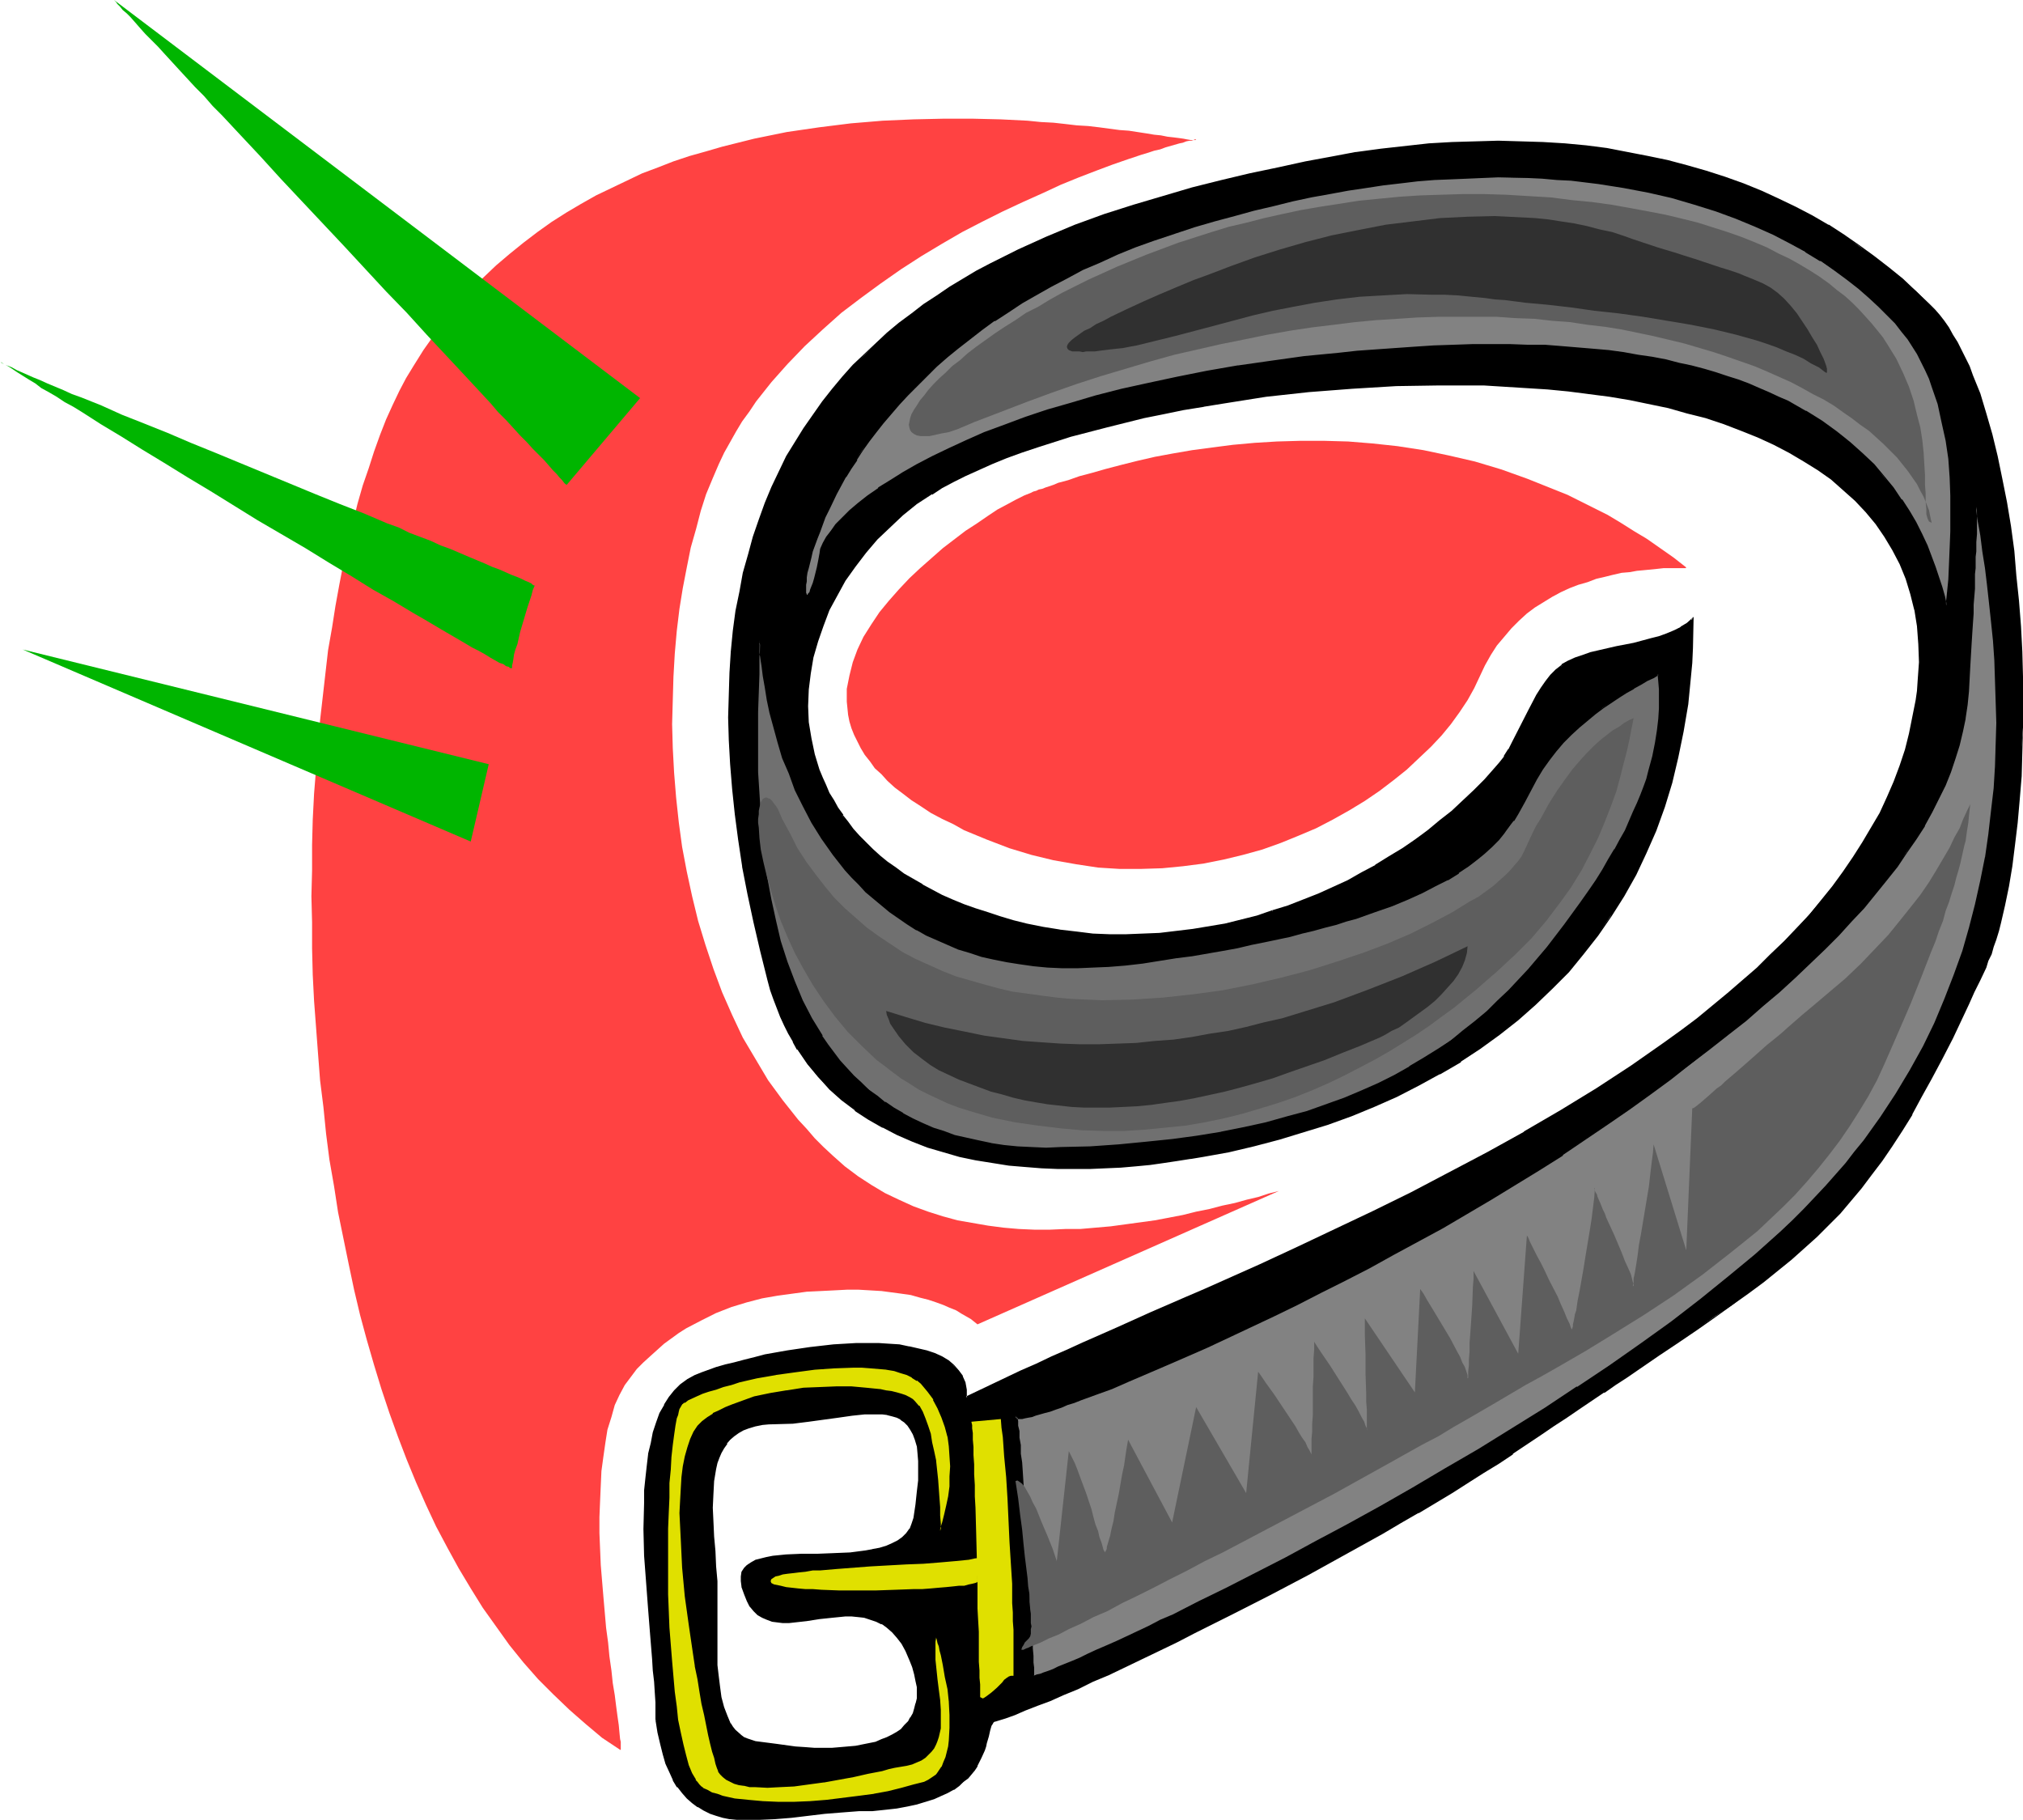
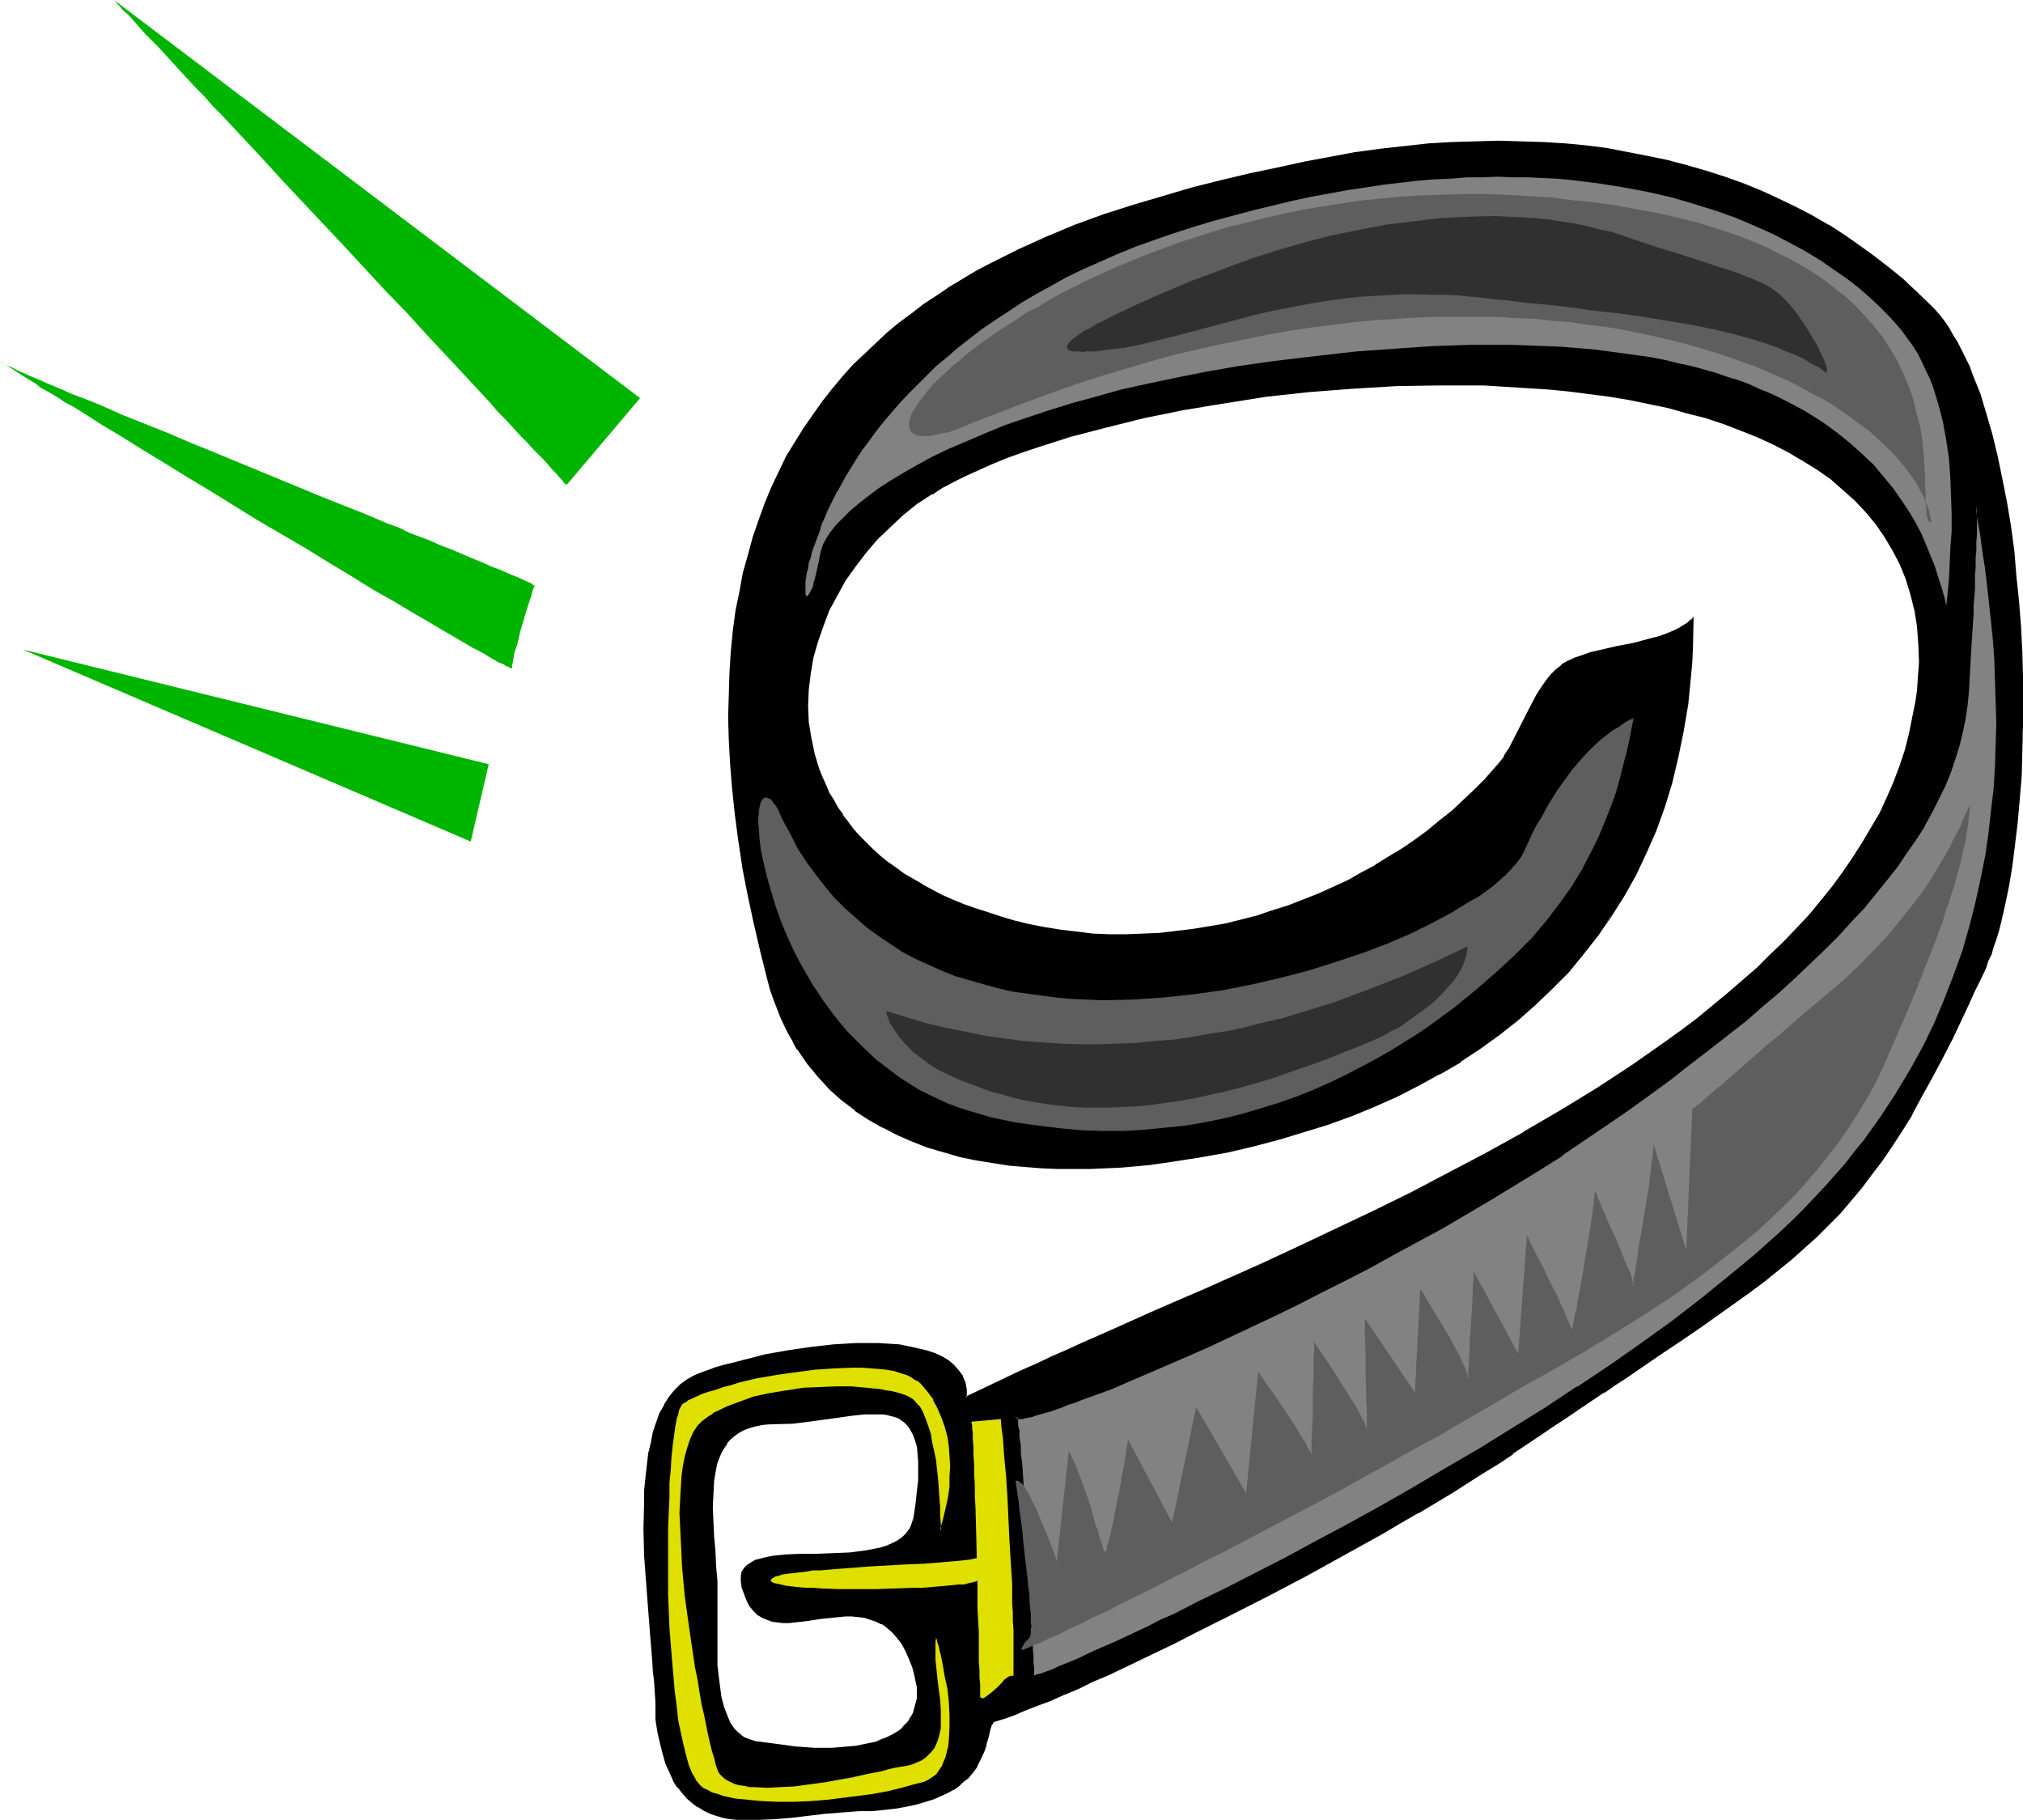
<svg xmlns="http://www.w3.org/2000/svg" xmlns:ns1="http://sodipodi.sourceforge.net/DTD/sodipodi-0.dtd" xmlns:ns2="http://www.inkscape.org/namespaces/inkscape" version="1.0" width="129.724mm" height="116.688mm" id="svg26" ns1:docname="Belt 07.wmf">
  <ns1:namedview id="namedview26" pagecolor="#ffffff" bordercolor="#000000" borderopacity="0.25" ns2:showpageshadow="2" ns2:pageopacity="0.0" ns2:pagecheckerboard="0" ns2:deskcolor="#d1d1d1" ns2:document-units="mm" />
  <defs id="defs1">
    <pattern id="WMFhbasepattern" patternUnits="userSpaceOnUse" width="6" height="6" x="0" y="0" />
  </defs>
  <path style="fill:#000000;fill-opacity:1;fill-rule:evenodd;stroke:none" d="m 221.553,367.818 0.646,-3.232 0.323,-3.071 0.162,-2.747 0.162,-2.424 v -2.263 l -0.323,-1.939 -0.162,-1.778 -0.485,-1.454 -0.485,-1.293 -0.646,-1.293 -0.646,-0.97 -0.808,-0.808 -0.97,-0.646 -0.97,-0.485 -1.131,-0.323 -1.131,-0.323 -1.293,-0.162 -1.293,-0.162 h -1.454 l -1.454,0.162 -3.07,0.323 -3.394,0.485 -3.555,0.485 -3.555,0.485 -3.878,0.485 h -3.878 l -1.939,0.162 -1.778,0.162 -1.616,0.323 -1.454,0.485 -1.293,0.485 -1.293,0.646 -0.97,0.808 -0.97,0.97 -0.808,0.808 -0.808,1.131 -0.646,1.131 -0.485,1.293 -0.485,1.293 -0.323,1.454 -0.485,2.909 -0.162,3.071 -0.162,3.394 0.162,3.394 0.162,3.555 0.323,3.555 0.162,3.717 0.162,3.555 0.162,3.555 v 2.586 l -0.162,2.747 v 5.818 l 0.162,5.656 0.162,2.747 0.323,2.586 0.485,2.586 0.646,2.263 0.808,2.101 0.808,1.939 0.646,0.808 0.485,0.808 1.454,1.293 0.808,0.485 0.808,0.323 0.97,0.323 0.97,0.323 5.01,0.808 4.686,0.485 2.424,0.162 2.101,0.162 h 4.363 l 1.939,-0.162 3.717,-0.323 1.616,-0.323 1.778,-0.323 1.454,-0.323 1.454,-0.485 1.293,-0.646 1.293,-0.646 1.131,-0.646 1.131,-0.808 0.808,-0.808 0.808,-0.97 0.646,-0.97 0.646,-0.97 0.485,-1.293 0.323,-1.131 0.162,-1.293 v -1.293 -1.454 l -0.323,-1.616 -0.323,-1.454 -0.485,-1.778 -0.646,-1.778 -0.97,-2.101 -0.97,-1.778 -1.131,-1.616 -1.131,-1.293 -1.293,-1.131 -1.454,-0.808 -1.293,-0.646 -1.454,-0.646 -1.454,-0.323 -1.454,-0.162 -1.616,-0.162 h -1.454 l -3.232,0.323 -3.07,0.323 -3.07,0.485 -2.909,0.323 -1.454,0.162 h -1.454 l -1.293,-0.162 -1.293,-0.162 -1.131,-0.485 -1.131,-0.485 -1.131,-0.646 -0.97,-0.808 -0.808,-1.131 -0.808,-1.454 -0.646,-1.454 -0.646,-1.939 -0.162,-1.293 v -1.131 l 0.323,-0.97 0.485,-0.97 0.646,-0.808 0.97,-0.485 0.97,-0.646 1.293,-0.323 1.293,-0.323 1.616,-0.323 1.616,-0.162 1.616,-0.162 3.717,-0.162 h 3.878 l 4.04,-0.162 3.878,-0.162 3.717,-0.485 1.778,-0.323 1.616,-0.323 1.616,-0.485 1.454,-0.646 1.293,-0.646 1.293,-0.808 0.97,-0.97 0.808,-1.131 0.646,-1.293 z m -62.378,48.967 v -1.939 l -0.162,-2.263 -0.162,-2.424 -0.162,-2.586 -0.162,-2.747 -0.323,-2.747 -0.485,-5.979 -0.485,-6.141 -0.485,-6.464 -0.323,-6.464 -0.323,-6.464 0.162,-6.303 0.162,-3.071 0.162,-3.071 0.323,-2.909 0.485,-2.747 0.485,-2.747 0.485,-2.586 0.808,-2.263 0.97,-2.263 0.97,-2.101 1.131,-1.778 1.293,-1.778 1.454,-1.293 1.616,-1.293 1.778,-0.97 1.616,-0.646 1.778,-0.646 1.939,-0.646 2.101,-0.646 2.262,-0.485 2.262,-0.646 2.586,-0.646 2.586,-0.485 5.333,-1.131 5.494,-0.808 5.656,-0.485 5.494,-0.323 2.747,-0.162 2.747,0.162 h 2.424 l 2.586,0.323 2.262,0.323 2.262,0.485 2.101,0.485 1.939,0.646 1.778,0.808 1.454,0.97 1.293,1.131 1.293,1.293 0.808,1.293 0.646,1.454 0.323,1.778 v 1.939 l 3.07,-1.616 3.394,-1.616 3.394,-1.616 3.555,-1.616 3.555,-1.616 3.717,-1.778 3.717,-1.616 3.878,-1.778 8.08,-3.555 8.403,-3.717 8.565,-3.717 4.363,-1.939 4.363,-1.939 9.05,-4.04 9.05,-4.202 9.211,-4.202 9.373,-4.525 9.211,-4.525 9.211,-4.848 9.05,-4.848 9.05,-5.01 8.888,-5.171 8.726,-5.333 8.403,-5.495 8.08,-5.656 4.04,-2.909 3.878,-2.909 3.717,-3.071 3.717,-3.071 3.555,-3.071 3.555,-3.071 3.232,-3.232 3.232,-3.232 3.232,-3.232 2.909,-3.394 2.909,-3.394 2.747,-3.394 2.586,-3.394 2.424,-3.555 2.262,-3.555 2.101,-3.555 2.101,-3.717 1.778,-3.717 1.616,-3.879 1.454,-3.717 1.293,-4.04 1.131,-3.879 0.808,-4.04 0.646,-4.04 0.323,-2.263 0.162,-2.424 0.323,-4.525 -0.162,-4.363 -0.323,-4.363 -0.646,-4.04 -0.97,-3.879 -1.131,-3.717 -1.454,-3.555 -1.778,-3.394 -1.939,-3.232 -2.101,-3.071 -2.424,-2.909 -2.586,-2.747 -2.909,-2.586 -2.909,-2.424 -3.232,-2.424 -3.555,-2.263 -3.555,-1.939 -3.717,-1.939 -3.878,-1.778 -4.04,-1.616 -4.202,-1.616 -4.363,-1.454 -4.363,-1.293 -4.525,-1.131 -4.686,-0.97 -4.848,-0.97 -4.848,-0.808 -5.01,-0.808 -5.01,-0.485 -5.01,-0.485 -5.171,-0.485 -5.171,-0.323 -5.171,-0.162 -5.333,-0.162 h -5.333 l -10.504,0.323 -10.666,0.646 -10.504,0.808 -10.342,1.131 -10.181,1.454 -5.01,0.808 -4.848,0.97 -4.848,0.97 -4.686,0.97 -4.686,1.131 -4.525,0.97 -4.363,1.131 -4.202,1.293 -4.202,1.293 -3.878,1.293 -3.878,1.293 -3.717,1.293 -3.394,1.454 -3.394,1.293 -3.07,1.616 -2.909,1.454 -2.747,1.454 -2.586,1.454 -3.555,2.424 -3.394,2.747 -3.232,2.909 -3.07,2.909 -2.747,3.232 -2.586,3.394 -2.424,3.394 -1.939,3.555 -1.939,3.717 -1.454,3.717 -1.454,3.879 -0.97,3.879 -0.646,3.879 -0.485,3.879 -0.162,4.04 0.162,3.879 0.485,3.879 0.97,3.879 1.131,3.879 0.646,1.778 0.97,1.939 0.808,1.778 0.97,1.778 1.131,1.778 1.131,1.939 1.293,1.616 1.454,1.778 1.454,1.616 1.454,1.616 1.616,1.616 1.778,1.616 1.939,1.454 1.939,1.454 2.101,1.454 2.101,1.293 2.262,1.293 2.424,1.293 2.424,1.293 2.586,1.131 2.586,1.131 2.909,1.131 2.909,0.808 3.07,0.97 3.07,0.97 3.232,0.808 4.04,0.808 4.04,0.646 4.202,0.485 3.878,0.485 4.04,0.162 h 4.04 4.04 l 4.04,-0.323 4.04,-0.323 4.04,-0.646 3.878,-0.646 3.878,-0.646 3.878,-0.97 3.878,-0.97 3.717,-1.131 3.878,-1.293 3.717,-1.454 3.555,-1.454 3.555,-1.616 3.555,-1.616 3.394,-1.778 3.394,-1.939 3.394,-1.939 3.232,-2.101 3.07,-2.263 3.07,-2.101 2.909,-2.424 2.909,-2.263 2.747,-2.586 2.586,-2.424 2.586,-2.586 2.424,-2.747 1.131,-1.293 1.131,-1.616 1.131,-1.778 0.97,-1.778 3.878,-7.757 1.939,-3.717 1.131,-1.616 1.131,-1.616 1.131,-1.454 1.293,-1.454 1.454,-0.97 1.454,-0.97 1.616,-0.808 1.939,-0.646 1.939,-0.646 1.939,-0.485 4.202,-0.97 4.363,-0.808 4.04,-1.131 1.939,-0.485 1.939,-0.646 1.778,-0.808 1.616,-0.808 1.454,-0.97 1.454,-1.131 -0.162,7.111 -0.162,3.555 -0.323,3.394 -0.808,6.626 -0.97,6.626 -1.293,6.303 -1.454,5.979 -1.939,5.979 -2.101,5.656 -2.262,5.495 -2.586,5.333 -2.747,5.01 -3.07,4.848 -3.232,4.687 -3.555,4.525 -3.555,4.363 -3.878,4.04 -4.202,3.879 -4.202,3.717 -4.525,3.555 -4.525,3.394 -4.848,3.232 -5.01,2.909 -5.171,2.747 -5.333,2.586 -5.333,2.424 -5.656,2.263 -5.656,2.101 -5.818,1.939 -5.979,1.778 -5.979,1.616 -6.302,1.454 -6.302,1.131 -2.909,0.485 -3.07,0.485 -3.232,0.485 -3.394,0.485 -3.394,0.323 -3.717,0.323 -3.717,0.162 -3.717,0.162 h -3.878 -4.04 l -3.878,-0.162 -4.04,-0.323 -3.878,-0.485 -4.04,-0.485 -3.878,-0.808 -4.04,-0.808 -3.878,-0.97 -3.717,-1.293 -3.717,-1.293 -3.717,-1.616 -3.555,-1.778 -3.394,-1.939 -3.394,-2.263 -3.07,-2.424 -2.909,-2.586 -2.909,-2.909 -2.586,-3.232 -2.424,-3.555 -0.97,-1.778 -1.131,-1.939 -0.97,-1.939 -0.97,-2.101 -0.808,-2.101 -0.808,-2.263 -0.808,-2.263 -0.646,-2.263 -1.778,-7.272 -1.616,-6.949 -1.454,-6.788 -1.293,-6.626 -0.97,-6.464 -0.808,-6.141 -0.646,-6.141 -0.485,-5.979 -0.323,-5.818 -0.162,-5.495 0.162,-5.495 0.162,-5.333 0.323,-5.171 0.646,-5.01 0.646,-4.848 0.808,-4.687 0.97,-4.525 1.131,-4.363 1.131,-4.363 1.454,-4.04 1.454,-4.04 1.616,-3.879 1.778,-3.879 1.939,-3.555 1.939,-3.394 2.101,-3.394 2.262,-3.394 2.262,-3.071 2.424,-3.071 2.424,-2.909 2.586,-2.909 2.747,-2.586 2.747,-2.747 2.747,-2.424 2.909,-2.424 2.909,-2.263 3.07,-2.263 3.07,-2.101 3.232,-2.101 3.232,-1.939 3.232,-1.939 3.232,-1.778 6.787,-3.394 6.787,-3.071 7.11,-2.909 7.11,-2.424 6.949,-2.424 7.11,-2.101 7.11,-1.939 7.11,-1.778 6.949,-1.616 6.787,-1.616 6.787,-1.454 6.141,-1.131 5.979,-0.97 5.979,-0.97 5.818,-0.646 5.818,-0.646 5.656,-0.323 5.656,-0.162 h 5.494 5.494 l 5.333,0.162 5.333,0.323 5.171,0.646 5.01,0.646 5.01,0.808 4.848,0.97 4.848,0.97 4.686,1.293 4.686,1.293 4.525,1.454 4.363,1.616 4.363,1.778 4.202,1.939 4.202,1.939 4.04,2.263 3.878,2.101 3.878,2.424 3.555,2.586 3.717,2.586 3.394,2.747 3.394,2.747 3.394,2.909 3.07,3.071 1.293,1.293 1.131,1.454 1.131,1.454 1.131,1.616 0.97,1.616 1.131,1.778 0.97,1.939 0.97,1.939 0.97,2.101 0.808,2.101 1.778,4.525 1.454,4.687 1.454,5.171 1.293,5.171 1.131,5.495 1.131,5.656 0.97,5.818 0.646,5.979 0.646,5.979 0.646,6.141 0.485,6.141 0.323,6.141 0.162,6.141 v 6.303 5.979 l -0.162,5.979 -0.323,5.818 -0.323,5.818 -0.485,5.495 -0.646,5.333 -0.646,5.171 -0.808,4.848 -0.97,4.525 -0.97,4.363 -0.485,1.939 -0.646,1.939 -0.646,1.939 -0.485,1.616 -0.808,1.778 -0.646,1.454 -1.293,3.071 -1.454,3.071 -1.293,2.909 -1.454,2.747 -2.586,5.495 -2.424,5.01 -2.586,4.687 -2.424,4.525 -2.424,4.202 -2.424,3.879 -2.262,3.879 -2.424,3.394 -2.424,3.394 -2.586,3.232 -2.586,3.232 -2.586,2.909 -2.747,2.909 -2.909,2.747 -3.07,2.747 -3.07,2.747 -3.394,2.747 -3.394,2.747 -3.717,2.747 -3.717,2.909 -4.202,2.747 -4.363,3.071 -4.525,3.071 -4.848,3.394 -5.01,3.394 -2.747,1.778 -2.747,1.778 -2.747,1.939 -5.979,3.879 -3.07,2.101 -3.07,2.101 -3.232,2.101 -3.394,2.263 -3.394,2.424 -3.394,2.101 -3.555,2.424 -3.717,2.263 -3.878,2.424 -4.04,2.424 -4.202,2.586 -4.363,2.424 -4.363,2.586 -8.888,5.01 -9.211,4.848 -9.211,5.01 -9.05,4.687 -9.05,4.525 -4.363,2.101 -4.363,2.263 -4.202,1.939 -4.04,1.939 -4.04,1.939 -3.717,1.616 -3.717,1.778 -3.394,1.454 -3.232,1.293 -3.07,1.293 -2.909,1.131 -2.747,0.97 -2.262,0.808 -2.101,0.646 -0.323,0.323 -0.485,0.162 -0.162,0.485 -0.323,0.323 -0.323,1.131 -0.323,1.454 -0.485,1.616 -0.162,0.97 -0.323,0.97 -0.808,1.778 -0.97,1.939 -0.646,0.97 -0.808,0.97 -0.808,0.97 -0.97,0.97 -1.131,0.808 -1.293,0.808 -1.454,0.97 -1.616,0.646 -1.778,0.808 -1.939,0.646 -2.101,0.646 -2.424,0.485 -2.424,0.323 -2.909,0.485 -3.07,0.162 -3.232,0.162 -4.202,0.162 -4.04,0.485 -8.08,0.97 -4.04,0.323 -3.717,0.162 h -3.717 -1.778 l -1.616,-0.323 -1.778,-0.323 -1.616,-0.323 -1.454,-0.646 -1.454,-0.646 -1.454,-0.808 -1.293,-0.97 -1.293,-1.131 -1.131,-1.293 -1.131,-1.454 -1.131,-1.616 -0.808,-1.939 -0.97,-1.939 -0.646,-2.263 -0.646,-2.586 -0.646,-2.747 z" id="path1" />
  <path style="fill:#000000;fill-opacity:1;fill-rule:evenodd;stroke:none" d="m 221.877,367.98 v -0.162 l 0.485,-3.232 0.323,-3.071 0.162,-2.747 0.162,-2.424 v -2.263 l -0.162,-1.939 -0.323,-1.778 v 0 l -0.323,-1.454 -0.646,-1.454 -0.646,-1.131 v -0.162 l -0.646,-0.97 -0.808,-0.808 -0.97,-0.646 v 0 l -1.131,-0.485 -0.97,-0.485 -1.293,-0.323 v 0 h -1.293 l -1.293,-0.162 h -1.454 l -1.454,0.162 -3.07,0.323 -3.394,0.485 -3.555,0.485 -3.555,0.485 -3.878,0.323 -5.818,0.323 -1.778,0.162 v 0 l -1.616,0.323 -1.616,0.485 -1.293,0.485 -1.131,0.646 v 0 l -1.131,0.97 -0.97,0.808 -0.808,0.97 h -0.162 l -0.646,0.97 v 0.162 l -0.646,1.131 -0.485,1.131 -0.485,1.293 -0.323,1.454 v 0.162 l -0.485,2.909 -0.323,3.071 v 3.394 l 0.162,3.394 0.162,3.555 0.323,3.555 0.162,3.717 0.162,3.555 0.162,3.555 v 2.586 l -0.162,2.747 v 5.818 l 0.162,5.656 0.162,2.747 0.323,2.586 v 0.162 l 0.485,2.424 0.646,2.263 0.646,2.101 0.97,1.939 v 0.162 l 0.646,0.808 0.485,0.808 1.454,1.293 0.808,0.485 v 0 l 0.808,0.485 0.97,0.323 0.97,0.162 h 0.162 l 5.01,0.808 4.686,0.485 2.424,0.162 2.101,0.162 h 4.363 1.939 l 3.717,-0.485 1.616,-0.162 h 0.162 l 1.616,-0.485 1.616,-0.323 1.293,-0.485 1.454,-0.646 1.293,-0.646 1.131,-0.646 v 0 l 0.97,-0.808 0.97,-0.808 0.808,-0.97 0.646,-0.97 v 0 l 0.646,-1.131 0.485,-1.131 0.323,-1.293 v 0 l 0.162,-1.293 v -1.293 -1.454 -0.162 l -0.323,-1.454 -0.323,-1.616 -0.485,-1.778 -0.646,-1.616 -0.97,-2.101 -0.97,-1.939 v 0 l -1.293,-1.616 -1.131,-1.293 -1.293,-1.131 -1.293,-0.808 v -0.162 l -1.454,-0.646 -1.293,-0.485 -1.454,-0.323 h -0.162 l -1.454,-0.162 -1.616,-0.162 h -1.454 l -3.232,0.162 -3.07,0.485 -3.07,0.485 -2.909,0.323 h -1.454 -1.454 -1.293 l -1.293,-0.323 v 0 l -1.131,-0.323 -1.131,-0.485 h 0.162 l -1.131,-0.646 v 0 l -0.97,-0.808 -0.97,-1.131 h 0.162 l -0.808,-1.293 -0.646,-1.454 -0.646,-1.939 v 0 l -0.162,-1.293 v -1.131 0 l 0.323,-0.97 0.485,-0.808 v 0 l 0.646,-0.808 v 0.162 l 0.97,-0.646 h -0.162 l 1.131,-0.646 1.131,-0.323 1.454,-0.323 h -0.162 l 1.616,-0.162 1.616,-0.323 h 1.616 l 3.717,-0.323 h 3.878 l 4.04,-0.162 3.878,-0.162 3.717,-0.485 1.778,-0.162 v 0 l 1.778,-0.485 1.454,-0.485 1.616,-0.485 1.293,-0.808 v 0 l 1.131,-0.808 1.131,-0.97 0.808,-1.131 0.646,-1.293 0.485,-1.454 -0.485,-0.162 -0.485,1.454 -0.485,1.293 v -0.162 l -0.808,1.131 -0.97,0.97 -1.131,0.808 v 0 l -1.293,0.646 -1.454,0.646 -1.616,0.485 -1.778,0.323 h 0.162 l -1.778,0.323 -3.717,0.485 -3.878,0.162 -4.04,0.162 h -3.878 l -3.717,0.162 -1.616,0.162 -1.616,0.162 -1.616,0.323 v 0 l -1.293,0.323 -1.293,0.323 -1.131,0.646 v 0 l -0.97,0.646 -0.646,0.646 -0.646,0.97 -0.162,1.131 v 1.131 l 0.162,1.293 v 0.162 l 0.646,1.778 0.646,1.616 0.646,1.293 0.162,0.162 0.808,0.97 0.97,0.97 1.131,0.646 v 0 l 1.131,0.485 1.293,0.485 v 0 l 1.293,0.162 1.293,0.162 h 1.454 l 1.454,-0.162 2.909,-0.323 3.07,-0.485 3.07,-0.323 3.232,-0.323 h 1.454 l 1.616,0.162 1.454,0.162 v 0 l 1.454,0.485 1.454,0.485 1.293,0.646 v -0.162 l 1.293,0.97 1.293,1.131 1.131,1.293 1.131,1.454 v 0 l 0.97,1.778 0.97,2.263 0.646,1.616 0.485,1.778 0.323,1.616 0.323,1.454 v 0 1.454 1.293 l -0.323,1.293 v -0.162 l -0.323,1.293 -0.323,1.131 -0.646,1.131 v -0.162 l -0.485,0.97 -0.97,0.97 -0.808,0.97 -0.97,0.646 v 0 l -1.131,0.646 -1.293,0.646 -1.293,0.485 -1.454,0.646 -1.616,0.323 -1.616,0.323 v 0 l -1.616,0.323 -3.717,0.323 -1.939,0.162 h -4.363 l -2.101,-0.162 -2.424,-0.162 -4.686,-0.646 -5.01,-0.646 v 0 l -0.97,-0.323 -0.97,-0.323 -0.808,-0.323 v 0 l -0.646,-0.485 -1.454,-1.293 -0.646,-0.808 -0.485,-0.808 v 0.162 l -0.808,-1.939 -0.808,-2.101 -0.646,-2.424 -0.323,-2.424 v 0 l -0.323,-2.586 -0.323,-2.747 v -5.656 -5.818 -2.747 -2.586 -3.555 l -0.323,-3.555 -0.162,-3.717 -0.323,-3.555 -0.162,-3.555 -0.162,-3.394 0.162,-3.394 0.162,-3.071 0.485,-2.909 v 0 l 0.323,-1.454 0.485,-1.293 0.485,-1.131 0.646,-1.131 v 0 l 0.808,-1.131 h -0.162 l 0.808,-0.97 0.97,-0.808 1.131,-0.808 v 0 l 1.131,-0.646 1.293,-0.485 1.616,-0.485 1.616,-0.323 h -0.162 l 1.778,-0.162 5.818,-0.162 3.878,-0.485 3.555,-0.485 3.555,-0.485 3.394,-0.485 3.07,-0.323 h 1.454 1.454 1.293 l 1.293,0.162 h -0.162 l 1.293,0.323 1.131,0.323 0.97,0.485 h -0.162 l 0.97,0.646 0.808,0.808 0.646,0.97 v 0 l 0.646,1.131 0.485,1.293 0.485,1.616 v -0.162 l 0.162,1.778 0.162,1.939 v 2.263 2.424 l -0.323,2.747 -0.323,3.071 -0.485,3.232 v 0 z" id="path2" />
  <path style="fill:#000000;fill-opacity:1;fill-rule:evenodd;stroke:none" d="m 159.337,416.785 v -1.939 l -0.162,-2.263 -0.162,-2.424 -0.162,-2.586 -0.162,-2.747 -0.323,-2.747 -0.485,-5.979 -0.485,-6.141 -0.485,-6.464 -0.323,-6.464 -0.162,-6.464 v -6.303 l 0.162,-3.071 0.162,-3.071 0.323,-2.909 0.485,-2.747 v 0 l 0.485,-2.747 0.485,-2.424 0.808,-2.424 0.97,-2.263 0.97,-2.101 v 0.162 l 1.131,-1.939 v 0 l 1.293,-1.616 1.454,-1.454 1.616,-1.131 v 0 l 1.778,-0.97 1.616,-0.646 1.616,-0.646 1.939,-0.646 2.101,-0.646 2.262,-0.485 2.424,-0.646 2.424,-0.646 2.586,-0.485 5.333,-0.97 v 0 l 5.494,-0.97 5.656,-0.485 5.494,-0.323 2.747,-0.162 2.747,0.162 2.424,0.162 2.586,0.162 2.262,0.323 v 0 l 2.262,0.485 2.101,0.485 1.939,0.646 1.616,0.97 v 0 l 1.454,0.808 v 0 l 1.454,0.97 1.131,1.293 h -0.162 l 0.97,1.454 v -0.162 l 0.485,1.616 0.323,1.778 v -0.162 l 0.162,2.101 3.394,-1.616 3.232,-1.616 6.949,-3.232 3.555,-1.616 3.717,-1.616 3.878,-1.778 3.878,-1.778 8.08,-3.555 8.242,-3.717 8.565,-3.717 4.525,-1.939 13.251,-5.979 9.211,-4.202 9.211,-4.202 9.211,-4.525 9.211,-4.525 9.211,-4.687 9.211,-4.848 8.888,-5.01 h 0.162 l 8.888,-5.171 8.565,-5.495 8.565,-5.495 v 0 l 8.08,-5.656 3.878,-2.909 4.04,-2.909 3.717,-3.071 3.717,-3.071 3.555,-3.071 3.394,-3.071 3.394,-3.232 3.232,-3.232 3.232,-3.232 2.909,-3.394 2.909,-3.394 2.747,-3.394 2.586,-3.555 2.424,-3.394 v 0 l 2.424,-3.555 2.101,-3.717 v 0 l 1.939,-3.717 1.778,-3.717 1.616,-3.717 1.454,-3.879 1.293,-3.879 1.131,-3.879 0.808,-4.04 0.646,-4.04 v -0.162 l 0.323,-2.263 0.162,-2.424 0.323,-4.525 v -4.363 l -0.485,-4.363 -0.646,-4.04 v 0 l -0.97,-3.879 -1.131,-3.717 -1.454,-3.555 -1.778,-3.394 v -0.162 l -1.939,-3.071 v 0 l -2.101,-3.071 -2.424,-3.071 -2.747,-2.747 -2.747,-2.586 -3.07,-2.424 -3.07,-2.424 v 0 l -3.555,-2.263 v 0 l -3.555,-1.939 -3.717,-1.939 -4.04,-1.778 -3.878,-1.778 -4.363,-1.454 -4.202,-1.454 -4.525,-1.293 -4.525,-1.131 -4.686,-0.97 -4.848,-0.97 -4.848,-0.808 v 0 l -5.01,-0.808 -5.01,-0.485 -5.01,-0.485 -5.171,-0.485 -5.171,-0.323 -5.171,-0.162 -5.333,-0.162 h -5.333 l -10.504,0.323 -10.666,0.485 -10.504,0.97 -10.342,1.131 -10.181,1.454 -5.01,0.808 v 0 l -4.848,0.97 -4.848,0.97 -4.686,0.97 -4.686,0.97 -4.525,1.131 -4.363,1.131 -4.363,1.293 -4.04,1.293 -4.04,1.293 -3.878,1.293 -3.555,1.293 -3.555,1.454 -3.232,1.293 -3.232,1.454 -2.909,1.616 -2.747,1.454 v 0 l -2.586,1.454 v 0.162 l -3.555,2.424 -3.394,2.586 -3.232,2.909 -3.07,3.071 -2.747,3.071 -2.586,3.394 -2.262,3.394 -0.162,0.162 -2.101,3.555 -1.778,3.717 -1.616,3.717 -1.293,3.879 -0.97,3.717 -0.808,4.04 v 0 l -0.323,3.879 -0.162,4.04 0.162,3.879 0.485,3.879 v 0.162 l 0.97,3.879 1.131,3.717 0.646,1.939 0.808,1.778 0.97,1.939 0.97,1.778 v 0 l 1.131,1.778 1.131,1.778 h 0.162 l 1.131,1.778 1.454,1.616 1.454,1.778 1.454,1.616 1.778,1.616 1.616,1.454 1.939,1.454 1.939,1.616 2.101,1.454 v 0 l 2.101,1.293 2.262,1.454 h 0.162 l 2.262,1.293 2.586,1.131 2.424,1.131 2.747,1.131 2.909,1.131 2.909,0.97 2.909,0.97 3.232,0.808 3.232,0.808 4.04,0.808 4.04,0.646 v 0 l 4.202,0.646 3.878,0.323 4.04,0.162 4.04,0.162 4.04,-0.162 4.04,-0.323 4.04,-0.323 4.04,-0.485 3.878,-0.646 v 0 l 4.04,-0.808 3.878,-0.97 3.717,-0.97 3.878,-1.131 -0.162,-0.485 -3.717,1.293 -3.878,0.97 -3.878,0.97 -3.878,0.646 v 0 l -3.878,0.646 -4.04,0.485 -4.04,0.485 -4.04,0.162 -4.04,0.162 h -4.04 l -4.04,-0.162 -3.878,-0.485 -4.202,-0.485 h 0.162 l -4.04,-0.646 -4.04,-0.808 -3.232,-0.808 -3.232,-0.97 -2.909,-0.97 -3.07,-0.97 -2.747,-0.97 -2.747,-1.131 -2.586,-1.131 -2.424,-1.293 -2.424,-1.293 h 0.162 l -2.262,-1.293 -2.262,-1.293 v 0 l -1.939,-1.454 -2.101,-1.454 -1.778,-1.454 -1.778,-1.616 -1.616,-1.616 -1.616,-1.616 -1.454,-1.616 -1.293,-1.778 -1.293,-1.616 h 0.162 l -1.293,-1.778 -0.97,-1.778 v 0 l -1.131,-1.778 -0.808,-1.939 -0.808,-1.778 -0.808,-1.939 -1.131,-3.717 -0.808,-3.879 v 0 l -0.646,-3.879 -0.162,-3.879 0.162,-4.04 0.485,-3.879 v 0 l 0.646,-3.879 1.131,-3.879 1.293,-3.717 1.454,-3.879 1.939,-3.555 1.939,-3.555 v 0 l 2.424,-3.394 2.586,-3.394 2.747,-3.232 3.07,-2.909 3.07,-2.909 3.394,-2.747 3.717,-2.424 v 0.162 l 2.424,-1.616 v 0 l 2.747,-1.454 2.909,-1.454 3.232,-1.454 3.232,-1.454 3.555,-1.454 3.555,-1.293 3.878,-1.293 4.04,-1.293 4.04,-1.293 4.363,-1.131 4.363,-1.131 4.525,-1.131 4.525,-1.131 4.848,-0.97 4.686,-0.97 5.01,-0.808 h -0.162 l 5.01,-0.808 10.181,-1.616 10.342,-1.131 10.504,-0.808 10.666,-0.646 10.504,-0.162 h 5.333 5.333 l 5.171,0.323 5.171,0.323 5.171,0.323 5.01,0.485 5.01,0.646 5.01,0.646 v 0 l 4.848,0.808 4.686,0.97 4.686,0.97 4.525,1.293 4.525,1.131 4.363,1.454 4.202,1.616 4.04,1.616 3.878,1.778 3.717,1.939 3.555,2.101 v 0 l 3.394,2.101 v 0 l 3.232,2.263 2.909,2.586 2.909,2.586 2.586,2.747 2.424,2.909 2.101,3.071 v 0 l 1.939,3.232 v 0 l 1.778,3.394 1.454,3.555 1.131,3.717 0.97,3.879 v -0.162 l 0.646,4.04 0.323,4.363 0.162,4.363 -0.323,4.525 -0.162,2.424 -0.323,2.263 v 0 l -0.808,4.04 -0.808,4.04 -0.97,3.879 -1.293,3.879 -1.454,3.879 -1.616,3.717 -1.778,3.879 -2.101,3.555 v 0 l -2.101,3.555 -2.262,3.555 v 0 l -2.424,3.555 -2.586,3.555 -2.747,3.394 -2.747,3.394 -3.07,3.232 -3.07,3.232 -3.394,3.232 -3.232,3.232 -3.555,3.071 -3.555,3.071 -3.717,3.071 -3.717,3.071 -3.878,2.909 -4.04,2.909 -8.08,5.656 v 0 l -8.403,5.495 -8.726,5.333 -8.888,5.171 h 0.162 l -9.05,5.01 -9.211,4.848 -9.211,4.848 -9.211,4.525 -9.211,4.363 -9.211,4.363 -9.05,4.202 -13.413,5.979 -4.525,1.939 -8.565,3.717 -8.242,3.717 -8.08,3.555 -3.878,1.778 -3.717,1.616 -3.717,1.778 -3.717,1.616 -6.787,3.232 -3.394,1.616 -3.07,1.454 0.162,0.323 v -1.939 0 l -0.323,-1.778 -0.646,-1.454 V 333.396 l -0.97,-1.293 -1.131,-1.293 -1.293,-1.131 v 0 l -1.616,-0.97 v 0 l -1.778,-0.808 -1.939,-0.646 -2.101,-0.485 -2.101,-0.485 h -0.162 l -2.262,-0.485 -2.586,-0.162 -2.424,-0.162 h -2.747 -2.747 l -5.494,0.323 -5.656,0.646 -5.494,0.808 v 0 l -5.494,0.97 -2.424,0.646 -2.586,0.646 -2.424,0.646 -2.101,0.485 -2.262,0.646 -1.778,0.646 -1.778,0.646 -1.616,0.646 -1.778,0.97 v 0 l -1.778,1.293 -1.454,1.454 -1.293,1.616 v 0 l -1.131,1.778 v 0.162 l -1.131,1.939 -0.808,2.263 -0.808,2.424 -0.485,2.586 -0.646,2.586 v 0.162 l -0.323,2.747 -0.323,2.909 -0.323,3.071 v 3.071 l -0.162,6.303 0.162,6.464 0.485,6.464 0.485,6.464 0.485,6.141 0.485,5.979 0.162,2.747 0.323,2.747 0.162,2.586 0.162,2.424 v 2.263 1.939 z" id="path3" />
  <path style="fill:#000000;fill-opacity:1;fill-rule:evenodd;stroke:none" d="m 308.494,221.079 3.717,-1.293 3.717,-1.454 3.717,-1.454 3.555,-1.616 3.555,-1.616 3.394,-1.778 3.394,-1.939 v 0 l 3.394,-1.939 3.07,-2.101 v 0 l 3.232,-2.263 3.07,-2.263 2.909,-2.263 2.909,-2.424 2.747,-2.424 2.586,-2.424 2.586,-2.747 2.424,-2.586 1.131,-1.454 1.131,-1.616 h 0.162 l 0.97,-1.616 v -0.162 l 0.97,-1.778 3.878,-7.596 1.939,-3.717 v 0 l 1.131,-1.616 v 0 l 1.131,-1.616 1.131,-1.454 1.293,-1.454 1.293,-1.131 v 0.162 l 1.616,-0.97 h -0.162 l 1.778,-0.646 1.778,-0.808 1.939,-0.485 2.101,-0.646 4.202,-0.808 4.202,-0.97 4.04,-0.97 2.101,-0.646 1.778,-0.646 1.778,-0.808 1.778,-0.808 v 0 l 1.454,-0.97 1.293,-1.293 h -0.323 v 7.111 l -0.323,3.555 -0.162,3.394 -0.808,6.626 -0.97,6.626 v -0.162 l -1.293,6.303 -1.616,6.141 -1.778,5.818 -2.101,5.818 -2.262,5.495 -2.586,5.171 -2.747,5.171 v 0 l -3.07,4.848 h 0.162 l -3.394,4.687 -3.394,4.363 -3.717,4.363 -3.878,4.202 -4.202,3.879 -4.202,3.717 -4.363,3.394 -4.686,3.394 -4.848,3.232 v -0.162 l -5.01,3.071 h 0.162 l -5.171,2.747 -5.333,2.586 -5.494,2.424 -5.494,2.263 -5.656,2.101 -5.818,1.939 -5.979,1.778 -6.141,1.616 -6.141,1.293 -6.302,1.293 -2.909,0.485 v 0 l -3.07,0.485 -3.232,0.485 -3.394,0.323 -3.394,0.323 -3.717,0.323 -3.717,0.323 h -3.717 l -3.878,0.162 -4.04,-0.162 h -3.878 l -4.04,-0.323 -3.878,-0.485 -4.04,-0.485 h 0.162 l -4.04,-0.808 -3.878,-0.808 -3.878,-0.97 -3.878,-1.293 -3.717,-1.293 -3.717,-1.616 -3.555,-1.778 h 0.162 l -3.394,-1.939 -3.394,-2.263 v 0.162 l -3.07,-2.424 -2.909,-2.747 -2.909,-2.909 -2.586,-3.232 -2.424,-3.394 h 0.162 l -1.131,-1.939 v 0 l -1.131,-1.778 -0.97,-2.101 -0.97,-1.939 -0.808,-2.101 -0.808,-2.263 -0.808,-2.263 -0.646,-2.424 -1.778,-7.111 -1.616,-6.949 -1.454,-6.788 -1.131,-6.626 v 0 l -1.131,-6.464 -0.808,-6.141 -0.646,-6.141 -0.485,-5.979 -0.323,-5.818 v -5.495 -5.495 l 0.162,-5.333 0.485,-5.171 0.485,-5.01 0.646,-4.848 v 0.162 l 0.808,-4.687 0.97,-4.687 1.131,-4.363 1.293,-4.202 1.293,-4.202 1.454,-4.04 1.778,-3.879 1.616,-3.717 1.939,-3.717 1.939,-3.394 v 0 l 2.101,-3.394 v 0 l 2.262,-3.232 2.101,-3.071 2.424,-3.071 2.586,-2.909 2.586,-2.909 2.586,-2.747 2.747,-2.586 2.909,-2.424 2.909,-2.424 2.909,-2.424 3.07,-2.101 3.07,-2.101 v 0 l 3.232,-2.101 3.07,-1.939 v 0 l 3.232,-1.778 3.394,-1.939 6.626,-3.394 6.949,-3.071 6.949,-2.747 7.11,-2.586 7.11,-2.424 7.11,-2.101 7.11,-1.939 6.949,-1.778 6.949,-1.616 6.787,-1.616 6.787,-1.293 6.141,-1.293 5.979,-0.97 v 0 l 5.979,-0.808 5.818,-0.808 5.818,-0.485 5.656,-0.485 5.656,-0.162 h 5.494 5.494 l 5.333,0.162 5.333,0.485 5.171,0.485 5.01,0.646 5.01,0.808 h -0.162 l 5.01,0.97 4.848,1.131 4.686,1.131 4.525,1.293 4.686,1.616 4.363,1.454 4.363,1.939 4.202,1.778 4.04,1.939 4.04,2.263 3.878,2.263 v 0 l 3.878,2.263 v 0 l 3.717,2.424 3.555,2.747 3.555,2.747 3.394,2.747 3.232,2.909 3.232,3.071 1.131,1.293 1.131,1.293 1.131,1.616 1.131,1.616 v 0 l 0.97,1.616 v 0 l 0.97,1.778 1.131,1.778 0.97,2.101 0.97,1.939 0.808,2.101 1.616,4.525 1.616,4.848 1.454,5.01 1.293,5.171 1.131,5.656 0.97,5.656 v -0.162 l 0.97,5.818 0.808,5.979 0.646,5.979 0.646,6.141 0.323,6.141 0.323,6.141 0.323,6.141 v 6.303 5.979 l -0.162,5.979 0.485,-5.979 v -5.979 -6.303 l -0.162,-6.141 -0.323,-6.141 -0.485,-6.141 -0.646,-6.141 -0.485,-5.979 -0.808,-5.979 -0.97,-5.818 v 0 l -1.131,-5.656 -1.131,-5.495 -1.293,-5.333 -1.454,-5.01 -1.454,-4.848 -1.778,-4.363 -0.808,-2.263 -0.97,-1.939 -0.97,-1.939 -0.97,-1.939 -1.131,-1.778 v 0 l -0.97,-1.778 v 0 l -1.131,-1.616 -1.131,-1.454 -1.131,-1.293 -1.293,-1.293 -3.232,-3.071 -3.232,-3.071 -3.394,-2.747 -3.555,-2.747 -3.555,-2.586 -3.717,-2.586 v 0 l -3.717,-2.424 h -0.162 l -3.878,-2.263 -4.04,-2.101 -4.04,-1.939 -4.202,-1.939 -4.363,-1.778 -4.525,-1.616 -4.525,-1.454 -4.525,-1.293 -4.848,-1.293 -4.686,-0.97 -5.01,-0.97 v 0 l -5.01,-0.97 -5.01,-0.646 -5.171,-0.485 -5.333,-0.323 -5.333,-0.162 -5.494,-0.162 -5.494,0.162 -5.656,0.162 -5.656,0.323 -5.818,0.646 -5.818,0.646 -5.979,0.808 h -0.162 l -5.979,1.131 -6.141,1.131 -6.626,1.454 -6.949,1.454 -6.787,1.616 -7.11,1.778 -7.11,2.101 -7.11,2.101 -7.11,2.263 -7.11,2.586 -6.949,2.909 -6.787,3.071 -6.787,3.394 -3.394,1.778 -3.232,1.939 v 0 l -3.232,1.939 -3.07,2.101 v 0 l -3.232,2.101 -2.909,2.263 -3.07,2.263 -2.909,2.424 -2.747,2.586 -2.747,2.586 -2.747,2.586 -2.586,2.909 -2.424,2.909 -2.424,3.071 -2.262,3.232 -2.262,3.232 v 0 l -2.101,3.394 v 0 l -2.101,3.394 -1.778,3.717 -1.778,3.717 -1.616,3.879 -1.454,4.04 -1.454,4.202 -1.131,4.202 -1.293,4.525 -0.808,4.525 -0.97,4.687 v 0 l -0.646,4.848 -0.485,5.01 -0.323,5.171 -0.162,5.333 -0.162,5.495 0.162,5.495 0.323,5.818 0.485,5.979 0.646,6.141 0.808,6.141 0.97,6.464 v 0.162 l 1.293,6.626 1.454,6.788 1.616,6.949 1.778,7.111 0.646,2.424 0.808,2.263 0.808,2.101 0.808,2.101 0.97,2.101 0.97,1.939 1.131,1.939 v 0.162 l 0.97,1.778 h 0.162 l 2.424,3.555 2.586,3.071 2.747,3.071 2.909,2.586 3.232,2.424 v 0.162 l 3.232,2.101 3.394,1.939 h 0.162 l 3.394,1.778 3.717,1.616 3.717,1.454 3.878,1.131 3.878,1.131 3.878,0.808 4.04,0.646 v 0 l 4.04,0.646 3.878,0.323 4.04,0.323 3.878,0.162 h 4.04 3.878 l 3.717,-0.162 3.717,-0.162 3.717,-0.323 3.394,-0.323 3.394,-0.485 3.232,-0.485 3.07,-0.485 h 0.162 l 2.909,-0.485 6.302,-1.131 6.141,-1.454 6.141,-1.616 5.818,-1.778 5.818,-1.778 5.818,-2.101 5.494,-2.263 5.494,-2.424 5.333,-2.747 5.01,-2.747 h 0.162 l 5.01,-2.909 v -0.162 l 4.686,-3.071 4.686,-3.394 4.525,-3.555 4.202,-3.717 4.04,-3.879 4.04,-4.04 3.555,-4.363 3.555,-4.525 3.232,-4.687 v 0 l 3.07,-4.848 v 0 l 2.909,-5.171 2.424,-5.171 2.424,-5.495 2.101,-5.818 1.778,-5.818 1.454,-6.141 1.293,-6.303 v 0 l 1.131,-6.626 0.646,-6.626 0.323,-3.394 0.162,-3.555 0.162,-7.596 -1.616,1.454 -1.616,0.97 h 0.162 l -1.616,0.808 -1.939,0.808 -1.778,0.646 -1.939,0.485 -4.202,1.131 -4.202,0.808 -4.202,0.97 -2.101,0.485 -1.778,0.646 -1.939,0.646 -1.778,0.808 v 0 l -1.454,0.808 v 0.162 l -1.454,1.131 -1.293,1.293 -1.131,1.454 -1.131,1.616 v 0 l -1.131,1.778 v 0 l -1.939,3.717 -3.878,7.596 -0.97,1.939 v -0.162 l -1.131,1.778 h 0.162 l -1.293,1.616 -1.131,1.293 -2.424,2.747 -2.586,2.586 -2.586,2.424 -2.747,2.586 -2.909,2.263 -2.909,2.424 -3.07,2.263 -3.07,2.101 v 0 l -3.232,1.939 -3.394,2.101 h 0.162 l -3.394,1.778 -3.394,1.939 -3.555,1.616 -3.555,1.616 -3.717,1.454 -3.717,1.454 -3.717,1.131 z" id="path4" />
  <path style="fill:#000000;fill-opacity:1;fill-rule:evenodd;stroke:none" d="m 489.809,182.293 -0.323,5.818 -0.323,5.818 -0.485,5.495 -0.646,5.333 -0.646,5.171 v -0.162 l -0.808,4.848 -0.97,4.687 -0.97,4.202 -0.485,2.101 -0.646,1.939 -0.646,1.778 -0.646,1.778 -0.646,1.616 -0.646,1.616 -1.454,3.071 -1.293,2.909 -1.454,3.071 -3.878,8.08 -2.586,5.171 -2.424,4.687 -2.424,4.525 -2.424,4.04 v 0 l -2.424,4.04 -2.262,3.717 v 0 l -2.424,3.555 -2.424,3.394 -2.586,3.071 -2.586,3.232 -2.586,2.909 -2.747,2.909 -2.909,2.747 -2.909,2.747 -3.232,2.747 -3.232,2.747 -3.555,2.747 -3.555,2.747 -3.878,2.909 -4.04,2.909 -4.363,2.909 -4.686,3.232 -4.848,3.232 -5.01,3.394 v 0 l -2.747,1.778 v 0 l -2.747,1.778 v 0 l -2.747,1.778 v 0.162 l -5.818,3.879 -3.07,2.101 v 0 l -3.232,2.101 v 0 l -3.232,2.263 -3.394,2.101 -3.394,2.424 v -0.162 l -3.394,2.263 -3.555,2.263 -3.717,2.424 -3.878,2.424 -4.04,2.424 -4.202,2.586 v 0 l -4.202,2.424 v 0 l -4.363,2.586 v 0 l -8.888,4.848 -9.211,5.01 -9.211,4.848 -9.211,4.848 -8.888,4.525 -4.363,2.101 -4.363,2.101 -4.202,2.101 -8.08,3.717 -3.878,1.778 -3.555,1.616 -3.555,1.454 -3.232,1.454 -3.07,1.293 -2.909,1.131 -2.586,0.97 -2.262,0.808 -2.101,0.646 -0.485,0.162 v 0.162 l -0.323,0.162 -0.323,0.485 v 0 l -0.323,0.485 -0.323,1.131 -0.485,1.454 -0.323,1.616 -0.323,0.97 -0.323,0.808 -0.646,1.939 -0.97,1.939 v -0.162 l -0.646,0.97 v 0 l -0.808,0.97 -0.808,0.97 -0.97,0.97 -1.131,0.808 v 0 l -1.293,0.808 h 0.162 l -1.454,0.808 -1.616,0.808 -1.778,0.808 -1.939,0.646 -2.101,0.485 -2.424,0.646 -2.586,0.323 h 0.162 l -2.909,0.485 -3.07,0.162 -3.232,0.162 -4.202,0.162 -4.04,0.485 -8.08,0.97 -4.04,0.323 -3.717,0.162 h -3.717 l -1.778,-0.162 -1.616,-0.162 v 0 l -1.616,-0.323 -1.616,-0.485 -1.616,-0.485 -1.454,-0.646 -1.293,-0.808 v 0.162 l -1.293,-0.97 -1.293,-1.293 -1.131,-1.131 -1.293,-1.616 h 0.162 l -0.97,-1.616 v 0.162 l -0.97,-1.939 -0.97,-2.101 -0.646,-2.263 -0.646,-2.424 -0.485,-2.747 v 0 l -0.485,-3.071 h -0.485 l 0.485,3.071 v 0 l 0.646,2.747 0.646,2.586 0.646,2.263 0.97,2.101 0.808,1.778 v 0.162 l 0.97,1.616 h 0.162 l 1.131,1.454 1.131,1.293 1.293,1.131 1.293,0.97 h 0.162 l 1.293,0.808 1.616,0.808 1.454,0.485 1.616,0.485 1.616,0.323 h 0.162 l 1.616,0.162 h 1.778 3.717 l 3.717,-0.162 4.04,-0.323 8.08,-0.97 4.04,-0.323 4.202,-0.323 h 3.232 l 3.07,-0.323 2.909,-0.323 v 0 l 2.586,-0.485 2.262,-0.485 2.101,-0.646 2.101,-0.646 1.778,-0.808 1.454,-0.646 1.454,-0.808 h 0.162 l 1.293,-0.97 v 0 l 0.97,-0.97 1.131,-0.808 0.808,-0.97 0.808,-0.97 v 0 l 0.646,-0.97 v -0.162 l 0.97,-1.939 0.808,-1.778 0.323,-0.97 0.162,-0.808 0.485,-1.616 0.323,-1.454 0.323,-1.131 0.323,-0.485 v 0 l 0.162,-0.323 0.485,-0.323 -0.162,0.162 0.485,-0.162 2.101,-0.646 2.262,-0.808 2.586,-1.131 2.909,-1.131 3.07,-1.131 3.232,-1.454 3.555,-1.454 3.555,-1.778 3.878,-1.616 8.08,-3.879 4.04,-1.939 4.363,-2.101 4.363,-2.263 9.05,-4.525 9.211,-4.687 9.211,-4.848 9.05,-5.01 9.05,-5.01 v 0 l 4.363,-2.586 v 0 l 4.202,-2.424 h 0.162 l 4.04,-2.424 4.04,-2.424 4.04,-2.586 3.555,-2.263 3.717,-2.263 3.394,-2.263 v -0.162 l 3.394,-2.263 3.394,-2.263 3.07,-2.101 v 0 l 3.232,-2.101 v 0 l 3.07,-2.101 5.979,-4.04 v 0.162 l 2.747,-1.939 v 0 l 2.747,-1.778 v 0 l 2.586,-1.778 v 0 l 5.171,-3.555 4.848,-3.232 4.525,-3.071 4.363,-3.071 4.04,-2.909 3.878,-2.747 3.717,-2.747 3.394,-2.747 3.394,-2.747 3.07,-2.747 3.07,-2.747 2.909,-2.909 2.747,-2.747 2.586,-3.071 2.586,-3.071 2.424,-3.232 2.586,-3.394 2.424,-3.555 v 0 l 2.424,-3.717 2.424,-3.879 v -0.162 l 2.262,-4.202 2.424,-4.363 2.586,-4.848 2.586,-5.01 3.878,-8.242 1.293,-2.909 1.454,-2.909 1.454,-3.071 0.485,-1.616 0.808,-1.616 0.485,-1.778 0.646,-1.778 0.646,-2.101 0.485,-1.939 0.97,-4.202 0.97,-4.687 0.808,-4.848 v 0 l 0.646,-5.171 0.646,-5.333 0.485,-5.495 0.485,-5.818 0.162,-5.818 0.162,-5.979 z" id="path5" />
  <path style="fill:#828282;fill-opacity:1;fill-rule:evenodd;stroke:none" d="m 246.117,343.092 v 0.323 l 0.162,0.162 h 0.162 1.293 0.646 l 0.808,-0.162 0.808,-0.323 0.97,-0.162 1.131,-0.323 1.131,-0.323 1.131,-0.485 1.293,-0.323 1.616,-0.485 1.454,-0.646 1.616,-0.485 1.616,-0.646 3.555,-1.293 3.878,-1.616 4.202,-1.616 4.363,-1.939 4.686,-1.939 4.848,-2.101 5.171,-2.263 5.171,-2.424 5.333,-2.586 5.494,-2.586 5.656,-2.747 5.818,-2.909 5.818,-2.909 5.818,-3.071 5.979,-3.232 11.958,-6.464 11.797,-6.949 5.818,-3.555 5.656,-3.555 5.656,-3.717 5.656,-3.717 5.333,-3.717 5.171,-3.555 5.171,-3.717 4.848,-3.555 4.848,-3.555 4.686,-3.717 4.363,-3.394 4.363,-3.555 4.04,-3.555 4.04,-3.394 3.878,-3.394 3.555,-3.555 3.555,-3.394 3.394,-3.394 3.232,-3.394 2.909,-3.232 2.909,-3.394 2.586,-3.232 2.586,-3.394 2.262,-3.394 2.262,-3.232 1.939,-3.232 1.939,-3.232 1.616,-3.232 1.454,-3.394 1.454,-3.232 1.131,-3.232 0.97,-3.232 0.808,-3.232 0.646,-3.232 0.485,-3.232 0.323,-3.232 0.162,-3.071 0.162,-3.071 0.162,-2.747 0.162,-2.747 0.162,-2.586 0.162,-2.424 v -2.263 l 0.162,-2.101 0.162,-1.939 v -1.939 l 0.162,-1.778 v -1.778 l 0.162,-1.454 v -1.454 -1.293 l 0.162,-1.293 v -2.263 -1.939 l 0.162,-1.616 v -1.454 -3.555 l 0.485,3.394 0.646,3.555 0.646,3.879 0.485,4.04 0.485,4.04 0.485,4.363 0.485,4.525 0.485,4.687 0.323,4.687 0.323,5.01 v 5.01 l 0.162,5.171 -0.162,5.171 -0.162,5.333 -0.323,5.333 -0.485,5.495 -0.646,5.656 -0.97,5.656 -1.131,5.495 -1.293,5.818 -1.454,5.656 -1.616,5.818 -2.101,5.818 -2.101,5.818 -2.586,5.656 -2.747,5.818 -3.232,5.656 -3.394,5.818 -3.717,5.656 -4.04,5.656 -2.262,2.747 -2.262,2.747 -2.262,2.747 -2.424,2.747 -2.586,2.747 -2.747,2.747 -2.747,2.747 -2.909,2.747 -3.07,2.747 -3.07,2.747 -6.464,5.495 -6.787,5.495 -7.11,5.333 -7.434,5.495 -7.595,5.171 -7.757,5.333 -7.918,5.01 -7.918,5.171 -8.08,4.848 -8.08,4.687 -7.918,4.687 -8.08,4.525 -7.757,4.363 -7.757,4.202 -7.434,3.879 -7.272,3.717 -6.949,3.555 -3.394,1.778 -3.232,1.454 -3.232,1.616 -3.07,1.616 -2.909,1.454 -2.909,1.293 -2.747,1.293 -2.747,1.293 -2.424,1.131 -2.424,1.131 -2.262,0.97 -2.101,0.97 -2.101,0.97 -1.778,0.808 -1.778,0.646 -1.454,0.646 -1.454,0.646 -1.293,0.485 -0.97,0.323 -0.808,0.323 -0.646,0.323 h -0.646 l -0.162,0.162 -0.162,-0.162 v -0.323 -0.646 -0.97 l -0.162,-1.293 v -1.616 l -0.162,-1.778 v -1.939 l -0.162,-2.263 -0.162,-2.424 -0.162,-2.424 -0.162,-2.586 -0.162,-2.747 -0.323,-5.818 -0.323,-5.818 -0.323,-5.818 -0.323,-5.495 -0.323,-2.747 v -2.586 l -0.323,-2.424 -0.162,-2.101 -0.162,-2.101 -0.162,-1.778 -0.162,-1.616 -0.162,-1.293 -0.162,-1.131 v -0.808 l -0.162,-0.323 z" id="path6" />
  <path style="fill:#000000;fill-opacity:1;fill-rule:evenodd;stroke:none" d="m 246.117,342.931 -0.162,0.485 0.162,0.162 0.323,0.323 h 1.293 l 0.646,-0.162 v 0 l 0.808,-0.162 v 0 l 0.97,-0.162 0.808,-0.323 1.131,-0.323 1.131,-0.323 1.293,-0.323 1.293,-0.485 1.454,-0.485 1.454,-0.646 1.616,-0.485 1.616,-0.646 3.555,-1.293 4.04,-1.454 4.04,-1.778 4.525,-1.939 4.525,-1.939 4.848,-2.101 5.171,-2.263 5.171,-2.424 5.494,-2.586 5.494,-2.586 5.656,-2.747 5.656,-2.909 5.818,-2.909 5.979,-3.071 5.818,-3.232 11.958,-6.464 v 0 l 11.797,-6.949 5.818,-3.555 5.818,-3.555 5.656,-3.555 v -0.162 l 5.494,-3.717 5.494,-3.717 5.171,-3.555 5.171,-3.717 4.848,-3.555 4.686,-3.717 4.686,-3.555 4.525,-3.555 4.363,-3.394 4.04,-3.555 4.04,-3.394 3.878,-3.555 3.555,-3.394 3.555,-3.394 3.394,-3.394 3.07,-3.394 3.07,-3.232 2.747,-3.394 2.747,-3.394 2.586,-3.232 2.262,-3.394 2.262,-3.232 v 0 l 2.101,-3.232 v -0.162 l 1.778,-3.232 1.616,-3.232 1.616,-3.232 1.293,-3.232 1.131,-3.394 0.97,-3.071 0.808,-3.394 0.646,-3.071 v -0.162 l 0.485,-3.232 0.323,-3.232 0.162,-3.071 0.162,-3.071 0.162,-2.747 0.162,-2.747 0.162,-2.586 0.162,-2.424 0.162,-2.263 v -2.101 l 0.162,-1.939 0.162,-1.939 v -1.778 -1.778 l 0.162,-1.454 v -1.454 -1.293 l 0.162,-1.293 v -2.263 l 0.162,-1.939 v -1.616 -1.454 -3.555 h -0.323 l 0.485,3.394 0.646,3.555 0.485,3.879 0.646,4.04 0.485,4.04 0.485,4.363 0.485,4.525 0.485,4.687 0.323,4.687 0.162,5.01 0.162,5.01 0.162,5.171 -0.162,5.171 -0.162,5.333 -0.323,5.333 -0.646,5.495 -0.646,5.656 -0.808,5.656 v -0.162 l -1.131,5.656 -1.293,5.818 -1.454,5.656 -1.616,5.656 -2.101,5.818 -2.262,5.818 -2.424,5.818 -2.747,5.656 -3.232,5.818 v 0 l -3.394,5.656 -3.717,5.656 v 0 l -4.04,5.656 -2.262,2.747 -2.101,2.747 -2.424,2.747 -2.424,2.747 -2.586,2.747 -2.747,2.909 -2.747,2.747 -2.909,2.747 -3.07,2.747 -3.07,2.747 -6.464,5.333 -6.787,5.495 -7.11,5.495 -7.434,5.333 -7.595,5.333 -7.757,5.171 v -0.162 l -7.757,5.171 -8.08,5.01 -8.08,5.01 -8.08,4.687 -7.918,4.687 v 0 l -7.918,4.525 -7.918,4.363 -7.595,4.04 -7.434,4.04 -7.272,3.717 -6.949,3.555 -6.626,3.232 -6.302,3.232 -3.07,1.293 -2.747,1.454 -2.747,1.293 -2.747,1.293 -2.424,1.131 -2.586,1.131 -2.262,0.97 -2.101,0.97 -1.939,0.97 -1.939,0.808 -1.616,0.646 -1.616,0.646 -1.293,0.646 -1.293,0.485 -0.97,0.323 -0.808,0.323 -0.808,0.162 -0.808,0.323 h 0.162 l -0.162,-0.162 0.162,0.162 v -0.323 -0.646 -0.97 l -0.162,-1.293 v -1.616 l -0.162,-1.778 v -1.939 l -0.162,-2.263 -0.162,-2.424 -0.162,-2.424 -0.162,-2.586 -0.162,-2.747 -0.323,-5.818 -0.162,-5.818 -0.485,-5.818 -0.323,-5.495 -0.162,-2.747 -0.162,-2.586 -0.162,-2.424 -0.323,-2.101 v -2.101 l -0.323,-1.778 v -1.616 l -0.323,-1.293 v -1.131 l -0.162,-0.808 -0.162,-0.485 -0.323,-0.162 v 0.485 h 0.162 l -0.162,-0.162 v 0.323 l 0.162,0.808 0.162,1.131 0.162,1.293 0.162,1.616 0.162,1.778 0.162,2.101 0.162,2.101 0.162,2.424 0.162,2.586 0.162,2.747 0.485,5.495 0.323,5.818 0.323,5.818 0.323,5.818 0.162,2.747 0.162,2.586 0.162,2.424 0.162,2.424 v 2.263 l 0.162,1.939 0.162,1.778 v 1.616 1.293 0.97 l 0.162,0.646 v 0.485 l 0.323,0.162 0.808,-0.162 0.646,-0.162 0.808,-0.323 1.131,-0.485 1.131,-0.485 1.454,-0.646 1.616,-0.646 1.616,-0.646 1.939,-0.808 1.939,-0.97 2.101,-0.97 2.262,-0.97 2.424,-1.131 2.586,-1.131 2.586,-1.293 2.747,-1.293 2.909,-1.293 3.07,-1.454 6.302,-3.071 6.626,-3.394 6.949,-3.555 7.272,-3.717 7.434,-3.879 7.595,-4.202 7.918,-4.363 7.918,-4.525 v 0 l 8.08,-4.687 8.08,-4.687 8.08,-4.848 7.918,-5.171 7.918,-5.01 v -0.162 l 7.757,-5.171 7.595,-5.333 7.272,-5.333 7.272,-5.333 6.787,-5.495 6.464,-5.495 3.07,-2.747 3.07,-2.747 2.909,-2.747 2.747,-2.747 2.747,-2.747 2.424,-2.747 2.424,-2.747 2.424,-2.747 2.262,-2.747 2.101,-2.747 4.202,-5.656 v 0 l 3.878,-5.818 3.232,-5.656 v 0 l 3.232,-5.818 2.747,-5.656 2.586,-5.818 2.262,-5.818 1.939,-5.818 1.778,-5.656 1.454,-5.818 1.293,-5.656 0.97,-5.656 v 0 l 0.97,-5.656 0.646,-5.656 0.485,-5.495 0.323,-5.333 0.323,-5.333 v -5.171 -5.171 l -0.162,-5.01 -0.323,-5.01 -0.323,-4.687 -0.485,-4.687 -0.323,-4.525 -0.646,-4.363 -0.485,-4.04 -0.485,-4.04 -0.646,-3.879 -0.485,-3.555 -0.646,-3.394 h -0.323 v 3.555 1.454 l -0.162,1.616 v 1.939 2.263 l -0.162,1.293 v 1.293 l -0.162,1.454 v 1.454 1.778 l -0.162,1.778 -0.162,1.939 v 1.939 l -0.162,2.101 -0.162,2.263 v 2.424 l -0.162,2.586 -0.162,2.747 -0.162,2.747 -0.162,3.071 -0.323,3.071 -0.162,3.232 -0.485,3.232 v 0 l -0.646,3.232 -0.808,3.232 -0.97,3.232 -1.131,3.232 -1.454,3.232 -1.454,3.232 -1.616,3.232 -1.939,3.394 v -0.162 l -1.939,3.232 v 0 l -2.101,3.394 -2.424,3.232 -2.586,3.394 -2.586,3.232 -2.909,3.394 -2.909,3.394 -3.232,3.394 -3.394,3.394 -3.394,3.232 -3.717,3.555 -3.878,3.394 -4.04,3.555 -4.04,3.394 -4.363,3.555 -4.363,3.555 -4.686,3.555 -4.686,3.555 -5.01,3.555 -5.171,3.717 -5.171,3.717 -5.333,3.717 -5.656,3.717 v -0.162 l -5.656,3.717 -5.656,3.555 -5.818,3.555 -11.797,6.788 v 0 l -11.797,6.626 -5.979,3.232 -5.979,3.071 -5.818,2.909 -5.656,2.909 -5.656,2.747 -5.494,2.586 -5.494,2.586 -5.171,2.424 -5.171,2.263 -4.848,2.101 -4.525,1.939 -4.363,1.778 -4.202,1.778 -3.878,1.616 -3.717,1.293 -1.616,0.646 -1.616,0.485 -1.454,0.646 -1.454,0.323 -1.293,0.485 -1.293,0.485 -1.131,0.323 -1.131,0.323 -0.808,0.162 -0.97,0.323 h 0.162 l -0.808,0.162 v 0 h -0.646 v 0 h -1.293 l 0.162,0.162 -0.162,-0.162 -0.162,-0.162 v 0.162 l 0.162,-0.162 -0.323,0.162 z" id="path7" />
  <path style="fill:#828282;fill-opacity:1;fill-rule:evenodd;stroke:none" d="m 198.768,134.296 -0.323,1.778 -0.323,1.454 -0.323,1.454 -0.323,1.293 -0.323,0.97 -0.162,0.97 -0.323,0.646 -0.323,0.646 -0.323,0.485 -0.162,0.323 -0.162,0.162 h -0.162 l -0.162,-0.162 -0.162,-0.323 v -0.323 -0.485 -0.646 -0.808 -0.808 l 0.162,-0.97 0.162,-1.131 0.323,-1.131 0.162,-1.293 0.485,-1.293 0.323,-1.454 1.131,-3.071 0.646,-1.616 0.485,-1.778 0.808,-1.778 0.808,-1.939 1.939,-3.879 1.131,-1.939 1.131,-2.101 1.293,-2.101 1.293,-2.101 1.454,-2.263 1.616,-2.101 1.616,-2.263 1.778,-2.263 1.939,-2.263 1.939,-2.263 2.101,-2.263 2.262,-2.263 2.262,-2.263 2.424,-2.424 2.586,-2.101 2.586,-2.263 2.909,-2.263 2.909,-2.263 3.07,-2.101 3.232,-2.101 3.394,-2.263 3.555,-2.101 3.555,-1.939 3.717,-2.101 4.04,-1.939 4.04,-1.778 4.363,-1.939 4.363,-1.778 4.525,-1.616 4.686,-1.616 5.01,-1.616 4.848,-1.454 4.848,-1.293 4.848,-1.293 4.686,-1.131 4.686,-1.131 4.525,-0.97 4.525,-0.808 4.363,-0.808 4.363,-0.646 4.202,-0.646 4.202,-0.485 4.04,-0.485 4.04,-0.323 4.04,-0.162 3.878,-0.323 h 3.717 l 3.878,-0.162 3.555,0.162 h 3.717 l 3.394,0.162 3.555,0.162 3.394,0.323 6.626,0.808 6.141,0.97 5.979,1.131 5.656,1.293 5.494,1.616 5.171,1.616 5.01,1.778 4.525,1.939 4.363,1.939 4.04,2.101 3.878,2.101 3.717,2.263 3.232,2.263 3.07,2.101 2.909,2.263 2.586,2.263 2.262,2.101 2.101,2.101 1.939,2.101 1.616,1.939 1.293,1.778 1.293,1.778 1.131,1.778 0.97,1.939 0.97,2.101 0.97,1.939 0.808,2.101 1.293,4.202 1.131,4.363 0.808,4.525 0.646,4.363 0.323,4.525 0.162,4.363 0.162,4.525 v 4.202 l -0.323,4.04 -0.162,3.879 -0.162,3.717 -0.323,3.232 -0.323,3.071 -0.485,-2.101 -0.646,-2.263 -0.808,-2.424 -0.808,-2.586 -0.97,-2.424 -1.131,-2.747 -1.131,-2.747 -1.454,-2.747 -1.616,-2.747 -1.939,-2.909 -1.939,-2.747 -2.262,-2.747 -2.424,-2.909 -2.747,-2.586 -3.07,-2.747 -3.232,-2.586 -3.555,-2.586 -3.878,-2.424 -4.202,-2.263 -2.262,-1.131 -2.424,-1.131 -2.424,-0.97 -2.424,-1.131 -2.586,-0.97 -2.747,-0.808 -2.747,-0.97 -2.909,-0.808 -2.909,-0.808 -3.07,-0.646 -3.232,-0.808 -3.232,-0.646 -3.394,-0.485 -3.555,-0.485 -3.555,-0.485 -3.717,-0.485 -3.878,-0.323 -3.878,-0.323 -4.04,-0.162 -4.202,-0.162 -4.363,-0.162 h -4.363 -4.525 l -4.686,0.162 -4.848,0.162 -4.848,0.323 -4.686,0.323 -4.525,0.323 -4.525,0.323 -4.363,0.485 -8.403,0.97 -8.08,0.97 -7.918,1.131 -7.434,1.293 -7.272,1.454 -6.949,1.454 -6.626,1.454 -6.302,1.778 -5.979,1.616 -5.656,1.778 -5.333,1.778 -5.171,1.778 -4.686,1.939 -4.525,1.939 -4.202,1.778 -4.04,1.939 -3.555,1.939 -3.394,1.939 -3.232,1.939 -2.747,1.778 -2.586,1.939 -2.262,1.778 -2.101,1.778 -1.778,1.778 -1.616,1.616 -1.293,1.616 -0.97,1.454 -0.808,1.454 -0.485,1.293 z" id="path8" />
-   <path style="fill:#000000;fill-opacity:1;fill-rule:evenodd;stroke:none" d="m 198.606,134.134 -0.323,1.778 -0.323,1.616 -0.323,1.293 -0.323,1.293 -0.323,1.131 -0.323,0.808 -0.323,0.808 -0.162,0.646 -0.323,0.323 v 0 l -0.162,0.323 v 0 l -0.162,0.162 0.162,-0.162 h -0.162 l 0.162,0.162 -0.162,-0.162 v 0 -0.162 0 l -0.162,-0.323 v -0.485 -0.646 -0.808 l 0.162,-0.808 v -0.97 0 l 0.162,-1.131 0.323,-1.131 0.323,-1.293 0.323,-1.293 0.323,-1.454 1.131,-3.071 0.646,-1.616 0.646,-1.778 0.646,-1.778 0.97,-1.939 1.778,-3.717 1.131,-2.101 1.131,-2.101 v 0.162 l 1.293,-2.101 1.454,-2.101 h -0.162 l 1.454,-2.263 1.616,-2.263 1.616,-2.101 1.778,-2.263 1.939,-2.263 1.939,-2.262 2.101,-2.263 4.525,-4.525 2.424,-2.424 2.586,-2.263 2.586,-2.101 2.909,-2.263 2.909,-2.263 3.07,-2.263 v 0.162 l 3.232,-2.101 3.394,-2.263 3.394,-1.939 v 0 l 3.717,-2.101 3.717,-1.939 3.878,-2.101 4.202,-1.778 4.202,-1.939 4.363,-1.778 4.525,-1.616 4.848,-1.616 4.848,-1.616 5.01,-1.454 4.848,-1.293 4.686,-1.293 4.848,-1.131 4.525,-1.131 4.525,-0.97 4.525,-0.808 4.363,-0.808 v 0 l 4.363,-0.646 4.202,-0.646 4.202,-0.485 4.04,-0.485 4.04,-0.323 4.04,-0.162 3.878,-0.162 3.717,-0.162 3.878,-0.162 7.272,0.162 3.394,0.162 3.555,0.323 3.394,0.162 6.626,0.808 6.141,0.97 v 0 l 5.979,1.131 5.656,1.293 5.494,1.616 5.171,1.616 4.848,1.778 4.686,1.939 4.363,1.939 4.04,2.101 3.878,2.101 h -0.162 l 3.717,2.263 v -0.162 l 3.232,2.263 3.07,2.263 2.909,2.263 2.586,2.263 2.262,2.101 2.101,2.101 1.939,1.939 1.616,2.101 1.454,1.778 1.131,1.778 v 0 l 1.131,1.778 v 0 l 0.97,1.939 0.97,1.939 0.97,2.101 0.646,1.939 1.454,4.202 0.97,4.525 0.97,4.363 v 0 l 0.646,4.363 0.323,4.525 0.162,4.363 v 4.525 4.202 l -0.162,4.04 -0.162,3.879 -0.162,3.717 -0.323,3.232 -0.323,3.071 h 0.323 l -0.485,-2.263 -0.646,-2.263 -0.808,-2.424 -0.808,-2.424 -0.97,-2.586 -0.97,-2.586 -1.293,-2.747 -1.454,-2.909 v 0 l -1.616,-2.747 -1.778,-2.747 h -0.162 l -1.939,-2.909 -2.262,-2.747 -2.424,-2.909 -2.747,-2.586 -3.07,-2.747 -3.232,-2.586 -3.555,-2.586 v 0 l -3.878,-2.424 h -0.162 l -4.202,-2.424 -2.262,-0.97 -2.424,-1.131 -2.262,-0.97 -2.586,-1.131 -2.586,-0.97 -2.586,-0.808 -2.909,-0.97 -2.747,-0.808 -3.07,-0.808 -3.07,-0.646 -3.07,-0.808 -3.394,-0.646 -3.394,-0.485 v 0 l -3.555,-0.646 -3.555,-0.485 -3.717,-0.323 -3.878,-0.323 -3.878,-0.323 -4.04,-0.323 h -4.202 l -4.363,-0.162 h -4.363 -4.525 l -4.686,0.162 -4.848,0.162 -4.848,0.323 -9.211,0.646 -4.525,0.323 -4.363,0.485 -8.403,0.808 -8.08,1.131 -7.918,1.131 h -0.162 l -7.434,1.293 -7.272,1.454 -6.787,1.454 -6.626,1.454 -6.302,1.616 -5.979,1.778 -5.656,1.616 -5.333,1.778 -5.171,1.939 -4.848,1.778 -4.363,1.939 -4.202,1.939 -4.04,1.939 -3.717,1.939 -3.394,1.939 v 0 l -3.07,1.939 -2.909,1.778 v 0.162 l -2.586,1.778 -2.262,1.778 -2.101,1.778 -1.778,1.778 -1.616,1.616 -1.131,1.616 -1.131,1.454 v 0 l -0.808,1.454 v 0 l -0.646,1.454 -0.162,1.131 0.323,0.162 0.323,-1.293 0.485,-1.293 v 0.162 l 0.808,-1.454 v 0 l 0.97,-1.616 1.293,-1.454 1.616,-1.616 1.778,-1.778 1.939,-1.778 2.424,-1.778 2.586,-1.939 v 0.162 l 2.747,-1.939 3.232,-1.939 h -0.162 l 3.394,-1.939 3.717,-1.939 3.878,-1.778 4.202,-1.939 4.525,-1.939 4.848,-1.939 5.171,-1.778 5.333,-1.778 5.656,-1.778 5.979,-1.616 6.302,-1.616 6.464,-1.616 6.949,-1.454 7.272,-1.293 7.434,-1.293 v 0 l 7.918,-1.131 8.08,-1.131 8.403,-0.97 4.363,-0.485 4.525,-0.323 9.211,-0.646 4.848,-0.162 4.848,-0.323 h 4.686 l 4.525,-0.162 h 4.363 l 4.363,0.162 4.202,0.162 4.04,0.162 3.878,0.323 3.878,0.323 3.717,0.485 3.555,0.485 3.555,0.485 h -0.162 l 3.394,0.646 3.394,0.646 3.07,0.646 3.07,0.646 3.07,0.808 2.909,0.97 2.747,0.808 2.586,0.97 2.747,0.97 2.424,0.97 2.424,0.97 2.262,1.131 2.262,1.131 4.202,2.263 v 0 l 3.878,2.424 v 0 l 3.555,2.424 3.232,2.747 3.07,2.586 2.747,2.747 2.586,2.747 2.101,2.909 2.101,2.747 h -0.162 l 1.939,2.909 1.616,2.747 v -0.162 l 1.293,2.909 1.293,2.586 1.131,2.747 0.97,2.586 0.808,2.424 0.808,2.424 0.646,2.263 0.808,3.394 0.323,-4.363 0.323,-3.232 0.162,-3.717 0.323,-3.879 0.162,-4.04 v -4.202 l -0.162,-4.525 -0.162,-4.363 -0.323,-4.525 -0.646,-4.363 v -0.162 l -0.808,-4.363 -1.131,-4.363 -1.293,-4.202 -0.808,-2.101 -0.97,-2.101 -0.808,-1.939 -1.131,-1.939 v 0 l -1.131,-1.939 v 0 l -1.293,-1.778 -1.454,-1.778 -1.454,-1.939 -1.939,-2.101 -2.101,-2.101 -2.424,-2.101 -2.586,-2.263 -2.747,-2.101 -3.07,-2.263 -3.394,-2.263 v 0 l -3.555,-2.263 v 0 l -3.878,-2.101 -4.202,-2.101 -4.363,-1.939 -4.525,-1.939 -5.01,-1.778 -5.171,-1.778 -5.333,-1.454 -5.656,-1.293 -5.979,-1.293 h -0.162 l -6.141,-0.808 -6.626,-0.808 -3.394,-0.323 -3.555,-0.162 -3.394,-0.162 -7.272,-0.162 h -3.878 l -3.717,0.162 -3.878,0.162 -4.04,0.323 -4.04,0.323 -4.04,0.485 -4.202,0.485 -4.202,0.646 -4.363,0.646 v 0 l -4.363,0.808 -4.525,0.808 -4.686,0.97 -4.525,0.97 -4.686,1.131 -4.848,1.293 -4.848,1.454 -5.01,1.454 -4.848,1.454 -4.686,1.778 -4.686,1.616 -4.363,1.778 -4.202,1.778 -4.04,1.939 -4.04,1.939 -3.717,2.101 -3.717,1.939 v 0 l -3.555,2.101 -3.394,2.101 -3.232,2.101 v 0.162 l -3.07,2.101 -2.909,2.263 -2.747,2.263 -2.747,2.263 -2.586,2.263 -2.424,2.263 -4.525,4.525 -2.101,2.263 -1.939,2.263 -1.778,2.263 -1.939,2.263 -1.616,2.263 -1.454,2.263 -1.454,2.101 h -0.162 l -1.293,2.101 -1.293,2.101 v 0.162 l -1.131,1.939 -1.131,2.101 -1.939,3.879 -0.808,1.778 -0.808,1.778 -0.646,1.778 -0.646,1.778 -0.97,3.071 -0.323,1.293 -0.485,1.454 -0.162,1.293 -0.323,1.131 -0.162,0.97 v 0.162 l -0.162,0.97 v 0.808 l -0.162,0.808 v 0.646 l 0.162,0.485 v 0.485 l 0.162,0.323 0.323,0.162 h 0.162 l 0.323,-0.162 0.323,-0.323 v -0.162 l 0.162,-0.485 0.323,-0.485 0.323,-0.808 0.162,-0.808 0.323,-1.131 0.323,-1.293 0.323,-1.293 0.323,-1.616 0.323,-1.778 z" id="path9" />
-   <path style="fill:#707070;fill-opacity:1;fill-rule:evenodd;stroke:none" d="m 184.062,155.143 v 0.646 l 0.162,0.485 v 0.646 0.646 l 0.162,0.808 v 0.808 l 0.162,1.131 0.162,0.97 0.323,2.586 0.485,2.747 0.485,2.909 0.808,3.232 0.808,3.394 0.97,3.717 1.293,3.717 1.454,3.879 1.616,3.879 1.939,4.04 2.101,3.879 2.262,3.879 2.586,3.879 3.07,3.717 1.616,1.778 1.616,1.778 1.778,1.778 1.778,1.616 1.939,1.616 2.101,1.616 2.101,1.454 2.101,1.454 2.262,1.454 2.424,1.293 2.424,1.131 2.586,1.131 2.747,1.131 2.747,0.808 2.747,0.97 3.07,0.646 3.07,0.646 3.07,0.485 3.394,0.485 3.394,0.162 3.555,0.323 h 3.717 l 3.717,-0.162 3.878,-0.162 4.04,-0.323 4.202,-0.646 4.04,-0.485 4.04,-0.646 3.878,-0.646 3.717,-0.646 3.555,-0.646 3.555,-0.485 3.394,-0.808 3.232,-0.646 3.232,-0.646 2.909,-0.646 3.07,-0.808 2.747,-0.646 2.747,-0.808 2.586,-0.646 2.586,-0.808 2.424,-0.646 2.262,-0.808 2.262,-0.808 4.202,-1.454 3.717,-1.616 3.555,-1.616 3.232,-1.616 2.909,-1.616 2.586,-1.616 2.424,-1.454 2.101,-1.616 1.939,-1.616 1.616,-1.616 1.616,-1.616 1.293,-1.616 1.293,-1.454 0.97,-1.616 0.97,-1.454 1.778,-3.071 1.454,-2.747 1.454,-2.747 1.454,-2.424 1.616,-2.263 1.778,-2.101 1.778,-2.101 1.939,-1.939 1.778,-1.778 1.939,-1.616 1.939,-1.616 1.939,-1.454 1.939,-1.293 1.939,-1.293 1.778,-1.131 1.778,-0.97 1.616,-0.97 1.616,-0.97 1.454,-0.808 1.293,-0.646 0.162,1.778 0.162,1.939 v 2.101 2.424 l -0.162,2.586 -0.323,2.747 -0.323,3.071 -0.808,3.394 -0.97,3.394 -0.485,1.939 -0.646,1.939 -0.808,1.939 -0.808,2.101 -0.97,2.101 -0.97,2.101 -0.97,2.263 -1.293,2.263 -1.293,2.424 -1.293,2.424 -1.616,2.586 -1.616,2.424 -1.778,2.747 -1.939,2.747 -3.878,5.333 -4.363,5.495 -4.363,5.171 -2.424,2.747 -2.424,2.424 -2.586,2.586 -2.586,2.424 -2.909,2.424 -2.909,2.424 -3.07,2.263 -3.07,2.263 -3.394,2.101 -3.555,2.101 -3.717,2.101 -3.878,1.939 -3.878,1.778 -4.363,1.778 -4.363,1.616 -4.686,1.616 -4.848,1.454 -5.01,1.293 -5.333,1.131 -5.494,1.131 -5.979,0.97 -5.979,0.808 -6.302,0.808 -6.626,0.485 -6.949,0.485 -7.11,0.162 -3.555,0.162 -3.555,-0.162 -3.394,-0.162 -3.232,-0.323 -3.232,-0.485 -2.909,-0.485 -3.07,-0.646 -2.747,-0.808 -2.747,-0.808 -2.586,-0.97 -2.586,-1.131 -2.262,-1.131 -2.424,-1.293 -2.101,-1.293 -2.262,-1.454 -1.939,-1.454 -1.939,-1.616 -1.939,-1.616 -1.778,-1.778 -1.616,-1.778 -1.778,-1.778 -1.454,-1.939 -1.454,-1.939 -1.454,-2.101 -2.424,-4.202 -2.262,-4.525 -2.101,-4.525 -1.616,-4.848 -1.616,-4.848 -1.293,-5.01 -0.97,-5.171 -0.97,-5.01 -0.808,-5.171 -0.485,-5.333 -0.485,-5.171 -0.323,-5.171 -0.162,-5.01 -0.162,-5.01 v -4.848 l 0.162,-4.848 0.162,-4.687 v -4.363 l 0.162,-4.202 z" id="path10" />
-   <path style="fill:#000000;fill-opacity:1;fill-rule:evenodd;stroke:none" d="m 184.385,155.143 h -0.485 v 0.646 l 0.162,0.485 v 0.646 0.646 0.808 l 0.162,0.808 0.162,1.131 0.162,0.97 0.323,2.586 0.485,2.747 v 0 l 0.485,3.071 0.646,3.071 0.97,3.555 0.97,3.555 1.131,3.879 1.616,3.717 1.454,4.04 1.939,3.879 2.101,4.04 v 0 l 2.424,3.879 v 0 l 2.747,3.879 2.909,3.717 1.616,1.778 1.778,1.778 1.616,1.778 1.939,1.616 1.939,1.616 1.939,1.616 2.101,1.454 2.101,1.454 v 0 l 2.262,1.454 h 0.162 l 2.262,1.293 2.586,1.131 2.586,1.131 2.586,1.131 2.747,0.808 2.909,0.97 2.909,0.646 3.232,0.646 v 0 l 3.07,0.485 3.394,0.485 3.394,0.323 3.555,0.162 h 3.717 l 3.717,-0.162 3.878,-0.162 4.04,-0.323 4.202,-0.485 4.04,-0.646 4.04,-0.646 3.878,-0.485 v 0 l 3.717,-0.646 3.717,-0.646 3.555,-0.646 3.394,-0.808 3.232,-0.646 3.07,-0.646 3.07,-0.646 2.909,-0.808 2.747,-0.646 2.909,-0.808 2.586,-0.646 2.424,-0.808 2.424,-0.646 2.262,-0.808 2.262,-0.808 4.202,-1.454 3.878,-1.616 3.555,-1.616 3.07,-1.616 2.909,-1.454 h 0.162 l 2.586,-1.616 v -0.162 l 2.424,-1.616 2.101,-1.616 1.778,-1.454 1.778,-1.616 1.616,-1.616 1.293,-1.616 1.131,-1.616 1.131,-1.454 h 0.162 l 0.97,-1.616 1.616,-2.909 v 0 l 2.909,-5.495 v 0 l 1.454,-2.424 v 0 l 1.616,-2.263 1.616,-2.101 1.778,-2.101 1.939,-1.939 1.939,-1.778 1.939,-1.616 1.939,-1.616 1.939,-1.454 1.939,-1.293 1.939,-1.293 v 0 l 1.778,-1.131 1.778,-0.97 h -0.162 l 1.778,-0.97 1.616,-0.97 1.454,-0.646 1.293,-0.808 -0.323,-0.162 0.162,1.778 0.162,1.939 v 2.101 2.424 l -0.162,2.586 -0.323,2.747 -0.485,3.071 v 0 l -0.646,3.232 -0.97,3.555 -0.485,1.939 -0.646,1.778 -0.808,2.101 -0.808,1.939 -0.97,2.101 -0.97,2.263 -0.97,2.263 -1.293,2.263 -1.293,2.424 v -0.162 l -1.454,2.424 -1.454,2.586 -1.616,2.586 -1.778,2.586 v 0 l -1.939,2.747 -3.878,5.333 -4.202,5.495 -4.525,5.333 -2.424,2.586 -2.424,2.586 -2.586,2.424 -2.586,2.586 -2.909,2.424 -2.909,2.263 -2.909,2.424 -3.232,2.101 v 0 l -3.394,2.101 -3.555,2.101 h 0.162 l -3.717,2.101 -3.878,1.939 -4.04,1.778 -4.202,1.778 -4.525,1.616 -4.525,1.616 -4.848,1.293 -5.171,1.454 -5.171,1.131 -5.656,1.131 h 0.162 l -5.979,0.97 -5.979,0.808 -6.302,0.646 -6.626,0.646 -6.949,0.485 -7.11,0.162 -3.555,0.162 -3.555,-0.162 -3.394,-0.162 -3.232,-0.323 -3.232,-0.485 h 0.162 l -3.07,-0.646 -2.909,-0.646 -2.909,-0.646 -2.586,-0.97 -2.586,-0.808 -2.586,-1.131 -2.424,-1.131 -2.424,-1.293 h 0.162 l -2.262,-1.293 -2.101,-1.454 v 0.162 l -1.939,-1.616 -2.101,-1.454 -1.778,-1.778 -1.778,-1.616 -1.778,-1.939 -1.616,-1.778 -1.454,-1.939 -1.454,-1.939 -1.454,-2.101 h 0.162 l -2.586,-4.202 v 0 l -2.262,-4.363 -1.939,-4.687 -1.778,-4.687 -1.616,-5.01 -1.131,-4.848 -1.131,-5.171 -0.97,-5.171 v 0.162 l -0.646,-5.171 -0.646,-5.333 -0.323,-5.171 -0.323,-5.171 -0.323,-5.01 v -5.01 -4.848 -4.848 l 0.323,-9.05 v -4.202 l 0.323,-4.04 h -0.485 l -0.162,4.04 -0.162,4.202 -0.162,9.05 -0.162,4.848 v 4.848 l 0.162,5.01 0.162,5.01 0.323,5.171 0.485,5.171 0.485,5.333 0.808,5.171 v 0 l 0.808,5.171 1.131,5.01 1.293,5.01 1.616,5.01 1.616,4.687 2.101,4.687 2.101,4.363 v 0.162 l 2.586,4.202 h 0.162 l 1.293,1.939 1.454,2.101 1.616,1.939 1.616,1.778 1.616,1.778 1.778,1.778 1.939,1.616 1.939,1.616 1.939,1.454 v 0.162 l 2.262,1.293 2.101,1.454 h 0.162 l 2.262,1.131 2.424,1.131 2.586,1.131 2.586,0.97 2.747,0.808 2.747,0.808 2.909,0.646 3.07,0.485 v 0 l 3.232,0.485 3.232,0.323 3.394,0.162 3.555,0.162 h 3.555 l 7.11,-0.323 6.949,-0.485 6.626,-0.485 6.302,-0.808 5.979,-0.808 5.979,-0.97 v 0 l 5.494,-0.97 5.333,-1.293 5.01,-1.293 5.01,-1.454 4.525,-1.616 4.525,-1.616 4.202,-1.778 4.04,-1.778 3.878,-1.939 3.717,-2.101 v 0 l 3.394,-2.101 3.394,-2.101 v 0 l 3.232,-2.263 3.07,-2.263 2.909,-2.424 2.747,-2.424 2.747,-2.424 2.424,-2.586 2.586,-2.586 2.424,-2.586 4.363,-5.333 4.202,-5.333 4.04,-5.495 1.939,-2.586 v 0 l 1.778,-2.747 1.616,-2.586 1.616,-2.424 1.293,-2.424 v -0.162 l 1.293,-2.263 1.293,-2.263 1.131,-2.263 0.97,-2.263 0.808,-2.101 0.808,-2.101 0.808,-1.939 0.646,-1.939 0.646,-1.778 0.808,-3.555 0.808,-3.232 v -0.162 l 0.485,-3.071 0.323,-2.747 v -2.586 -2.424 -2.101 l -0.162,-1.939 -0.162,-1.939 -1.454,0.646 -1.454,0.808 -1.616,0.97 -1.616,0.97 h -0.162 l -1.778,0.97 -1.778,1.131 v 0 l -1.778,1.293 -1.939,1.454 -2.101,1.293 -1.939,1.616 -1.939,1.778 -1.778,1.778 -1.939,1.778 -1.778,2.101 -1.778,2.101 -1.616,2.263 v 0 l -1.454,2.586 v 0 l -2.909,5.495 v 0 l -1.778,2.909 -0.97,1.454 h 0.162 l -1.131,1.616 -1.293,1.454 -1.293,1.616 -1.454,1.616 -1.778,1.616 -1.939,1.616 -2.101,1.616 -2.424,1.616 v -0.162 l -2.586,1.616 v 0 l -2.747,1.616 -3.232,1.616 -3.555,1.616 -3.878,1.454 -4.04,1.616 -2.262,0.808 -2.424,0.646 -2.424,0.808 -2.424,0.808 -2.586,0.646 -2.747,0.808 -2.909,0.646 -2.909,0.646 -3.07,0.808 -3.07,0.646 -3.232,0.646 -3.394,0.646 -3.555,0.646 -3.555,0.646 -3.717,0.646 v 0 l -3.878,0.646 -4.04,0.646 -4.04,0.485 -4.202,0.485 -4.04,0.485 -3.878,0.162 -3.717,0.162 -3.717,-0.162 -3.555,-0.162 -3.394,-0.162 -3.394,-0.485 -3.07,-0.485 v 0 l -3.07,-0.646 -2.909,-0.808 -2.909,-0.808 -2.747,-0.97 -2.747,-0.97 -2.586,-1.131 -2.424,-1.293 -2.424,-1.293 h 0.162 l -2.262,-1.293 v 0.162 l -2.262,-1.616 -2.101,-1.454 -1.939,-1.616 -1.939,-1.616 -1.778,-1.616 -1.778,-1.616 -1.778,-1.939 -1.454,-1.778 -3.07,-3.717 -2.586,-3.717 v 0 l -2.262,-4.04 v 0.162 l -2.101,-4.04 -1.939,-3.879 -1.616,-3.879 -1.454,-3.879 -1.293,-3.879 -0.97,-3.555 -0.808,-3.394 -0.808,-3.232 -0.485,-3.071 v 0.162 l -0.485,-2.747 -0.323,-2.586 -0.162,-0.97 v -1.131 l -0.162,-0.808 -0.162,-0.808 v -0.646 -0.646 -0.485 -0.646 h -0.485 z" id="path11" />
  <path style="fill:#e0e000;fill-opacity:1;fill-rule:evenodd;stroke:none" d="m 226.886,395.938 -0.323,1.939 v 2.101 2.263 l 0.485,4.687 0.323,2.586 0.323,2.424 0.162,2.424 v 2.263 l -0.162,2.263 -0.323,1.939 -0.323,0.97 -0.485,0.97 -0.323,0.808 -0.646,0.808 -0.646,0.808 -0.808,0.646 -0.97,0.485 -0.97,0.646 -1.293,0.323 -1.131,0.323 -2.909,0.646 -1.616,0.323 -1.616,0.485 -3.394,0.646 -3.394,0.646 -7.272,1.454 -3.555,0.485 -3.555,0.485 -3.394,0.162 -3.07,0.162 -3.07,-0.162 -1.293,-0.162 -1.293,-0.162 -1.293,-0.162 -1.131,-0.323 -0.97,-0.485 -0.808,-0.485 -0.808,-0.485 -0.646,-0.646 -0.485,-0.808 -0.323,-0.808 -0.323,-1.131 -0.323,-1.293 -0.485,-1.616 -0.485,-1.778 -0.485,-2.263 -0.485,-2.263 -0.485,-2.586 -0.485,-2.747 -0.646,-2.747 -0.485,-3.071 -0.646,-3.232 -0.485,-3.232 -0.97,-6.626 -0.808,-6.949 -0.646,-6.949 -0.485,-6.788 -0.162,-3.232 v -3.232 -3.071 l 0.162,-2.909 0.162,-2.747 0.323,-2.586 0.485,-2.424 0.646,-2.263 0.646,-1.778 0.808,-1.778 0.97,-1.454 1.131,-1.131 1.131,-0.97 1.454,-0.808 1.454,-0.808 1.454,-0.808 1.778,-0.646 1.616,-0.646 3.717,-1.131 3.717,-0.97 4.04,-0.646 4.04,-0.485 4.04,-0.323 3.878,-0.162 h 3.717 l 3.555,0.323 1.616,0.162 1.616,0.162 1.454,0.323 1.454,0.162 1.293,0.323 1.131,0.323 0.97,0.485 0.97,0.323 0.646,0.485 0.485,0.485 0.97,1.131 0.97,1.293 0.646,1.616 0.646,1.778 0.485,1.939 0.485,2.101 0.485,2.263 0.323,2.263 0.485,4.525 0.485,4.525 0.162,2.101 v 2.101 l 0.162,1.939 v 1.778 l 0.646,-1.939 0.485,-2.101 0.646,-2.101 0.323,-2.263 0.323,-2.424 0.162,-2.424 v -2.424 -2.424 l -0.323,-2.424 -0.323,-2.424 -0.646,-2.263 -0.808,-2.424 -0.97,-2.263 -1.131,-2.101 -1.293,-1.939 -1.616,-1.778 -0.97,-0.97 -1.293,-0.646 -1.293,-0.646 -1.454,-0.485 -1.616,-0.485 -1.778,-0.323 -1.939,-0.162 -1.939,-0.323 h -2.101 -2.262 -4.525 l -4.686,0.485 -4.848,0.485 -4.686,0.808 -4.525,0.808 -4.202,0.97 -2.101,0.646 -1.939,0.485 -1.778,0.646 -1.616,0.485 -1.454,0.485 -1.454,0.485 -1.131,0.646 -1.131,0.485 -0.808,0.485 -0.485,0.646 -0.323,0.162 -0.162,0.485 -0.323,0.485 -0.162,0.646 -0.323,0.646 -0.162,0.808 -0.323,1.939 -0.323,2.263 -0.323,2.424 -0.323,2.909 -0.162,3.071 -0.323,3.232 -0.162,3.555 v 3.555 l -0.162,3.879 -0.162,3.879 v 4.04 l 0.162,8.08 0.323,8.08 0.162,4.04 0.323,4.04 0.323,3.717 0.485,3.717 0.485,3.555 0.323,3.232 0.646,3.232 0.485,2.909 0.808,2.586 0.646,2.263 0.808,1.939 0.485,0.97 0.323,0.646 0.485,0.646 0.485,0.646 0.485,0.485 0.485,0.323 0.97,0.646 1.131,0.485 1.293,0.323 1.454,0.485 1.293,0.323 1.616,0.323 3.232,0.485 3.555,0.162 3.717,0.162 h 3.878 l 3.878,-0.162 4.04,-0.323 3.878,-0.485 3.878,-0.485 3.717,-0.485 3.394,-0.646 3.232,-0.808 2.909,-0.646 1.454,-0.485 1.131,-0.323 1.131,-0.485 0.97,-0.646 0.808,-0.808 0.808,-0.808 0.646,-0.97 0.646,-1.131 0.323,-1.293 0.323,-1.293 0.323,-1.293 0.162,-1.454 0.323,-3.071 -0.162,-3.071 -0.162,-3.232 -0.323,-3.071 -0.485,-3.071 -0.646,-2.747 -0.485,-2.424 -0.323,-1.131 -0.162,-0.97 -0.323,-0.97 -0.162,-0.646 -0.162,-0.646 v -0.323 l -0.162,-0.323 z" id="path12" />
  <path style="fill:#000000;fill-opacity:1;fill-rule:evenodd;stroke:none" d="m 227.048,395.938 h -0.323 l -0.323,1.939 -0.162,2.101 0.162,2.263 0.485,4.687 0.323,2.586 0.162,2.424 0.323,2.424 v 2.263 l -0.162,2.263 v -0.162 l -0.485,2.101 -0.162,0.97 -0.485,0.808 -0.485,0.97 h 0.162 l -0.646,0.646 -0.646,0.808 -0.808,0.646 v 0 l -0.808,0.485 v 0 l -1.131,0.485 -1.131,0.485 -1.293,0.323 -2.909,0.646 -1.454,0.323 -1.616,0.323 -3.394,0.808 -3.394,0.646 -7.272,1.454 v 0 l -3.555,0.485 -3.555,0.323 -3.394,0.323 -3.07,0.162 -3.07,-0.162 -1.293,-0.162 -1.293,-0.162 v 0 l -1.131,-0.323 -1.131,-0.323 -0.97,-0.323 -0.97,-0.485 h 0.162 l -0.808,-0.485 -0.646,-0.646 v 0 l -0.323,-0.808 v 0 l -0.485,-0.808 -0.323,-0.97 -0.323,-1.293 -0.323,-1.616 -0.646,-1.939 -0.323,-2.101 -0.646,-2.263 -0.485,-2.586 -0.485,-2.747 -0.646,-2.909 -0.485,-2.909 -0.646,-3.232 v 0 l -0.485,-3.232 -0.97,-6.626 -0.808,-6.949 -0.646,-6.949 -0.485,-6.788 -0.162,-3.232 v -3.232 -3.071 l 0.162,-2.909 0.323,-2.747 0.323,-2.586 v 0 l 0.323,-2.263 0.646,-2.263 0.646,-1.939 0.808,-1.778 v 0.162 l 0.97,-1.454 1.131,-1.131 1.131,-0.97 1.454,-0.97 -0.162,0.162 1.454,-0.808 1.616,-0.808 1.616,-0.646 1.616,-0.646 3.717,-1.131 3.878,-0.97 3.878,-0.646 v 0 l 4.04,-0.485 4.04,-0.323 3.878,-0.162 h 3.717 l 3.555,0.323 1.616,0.162 1.616,0.162 v 0 l 1.454,0.323 1.454,0.162 1.131,0.323 1.131,0.323 1.131,0.485 0.808,0.485 v 0 l 0.646,0.323 v 0 l 0.646,0.485 0.97,1.131 h -0.162 l 0.808,1.293 v 0 l 0.808,1.616 0.646,1.778 0.485,1.939 0.485,2.101 0.485,2.101 0.323,2.263 v 0 l 0.485,4.525 0.485,4.525 v 2.101 l 0.162,2.101 0.162,1.939 v 2.747 l 0.97,-2.909 0.646,-2.101 0.485,-2.101 v 0 l 0.323,-2.263 0.323,-2.424 0.162,-2.424 v -2.424 -2.424 l -0.323,-2.424 -0.323,-2.424 v 0 l -0.646,-2.424 -0.646,-2.263 -0.97,-2.263 -1.131,-2.101 h -0.162 l -1.454,-2.101 -1.454,-1.778 -0.97,-0.808 -1.293,-0.808 v 0 l -1.293,-0.646 -1.616,-0.485 -1.616,-0.485 -1.778,-0.323 v 0 l -1.939,-0.323 -1.939,-0.162 -2.101,-0.162 h -2.262 l -4.525,0.162 -4.686,0.485 -4.848,0.485 -4.686,0.808 v 0 l -4.525,0.808 -4.363,0.97 -1.939,0.646 -1.939,0.485 -1.778,0.485 -1.616,0.646 -1.616,0.485 -1.454,0.485 -2.101,1.131 v 0 l -0.97,0.646 -0.485,0.485 -0.323,0.323 -0.485,0.97 -0.162,0.646 -0.323,0.646 -0.162,0.808 -0.323,1.939 v 0 l -0.323,2.263 -0.323,2.424 -0.323,2.909 -0.162,3.071 -0.323,3.232 -0.162,3.555 -0.162,3.555 v 3.879 l -0.162,3.879 v 4.04 l 0.162,8.08 0.323,8.08 0.162,4.04 0.323,4.04 0.323,3.717 0.485,3.717 0.323,3.555 0.485,3.232 v 0.162 l 0.646,3.071 0.485,2.909 0.808,2.586 0.646,2.424 0.808,1.939 0.323,0.808 v 0 l 0.485,0.808 h 0.162 l 0.323,0.646 0.485,0.646 0.485,0.323 0.485,0.485 h 0.162 l 0.97,0.646 1.131,0.485 1.293,0.485 1.293,0.323 1.454,0.323 1.454,0.323 h 0.162 l 3.232,0.485 3.555,0.162 3.717,0.162 h 3.878 l 3.878,-0.162 4.04,-0.323 3.878,-0.323 3.878,-0.646 3.717,-0.485 v 0 l 3.555,-0.646 3.232,-0.646 2.909,-0.808 1.293,-0.485 1.131,-0.323 1.131,-0.485 h 0.162 l 0.97,-0.646 0.808,-0.808 0.808,-0.808 0.646,-0.97 v -0.162 l 0.646,-1.131 0.485,-1.131 0.323,-1.293 0.162,-1.454 v 0 l 0.323,-1.454 0.162,-3.071 -0.162,-3.071 -0.162,-3.232 h -0.323 l 0.162,3.232 v 3.071 l -0.162,3.071 -0.162,1.454 v 0 l -0.323,1.293 -0.323,1.293 -0.485,1.131 -0.485,1.293 v -0.162 l -0.646,0.97 -0.646,0.97 -0.97,0.646 v 0 l -0.97,0.646 v 0 l -0.97,0.485 -1.293,0.323 -1.293,0.323 -2.909,0.808 -3.232,0.808 -3.555,0.646 h 0.162 l -3.717,0.485 -3.878,0.485 -3.878,0.485 -4.04,0.323 -3.878,0.162 h -3.878 l -3.717,-0.162 -3.555,-0.323 -3.232,-0.323 v 0 l -1.454,-0.323 -1.454,-0.323 -1.293,-0.485 -1.293,-0.323 -1.131,-0.646 -1.131,-0.485 h 0.162 l -0.485,-0.323 -0.485,-0.485 -0.485,-0.646 -0.485,-0.485 h 0.162 l -0.485,-0.808 v 0 l -0.485,-0.808 -0.808,-1.939 -0.646,-2.424 -0.646,-2.586 -0.646,-2.909 -0.646,-3.071 v 0 l -0.323,-3.232 -0.485,-3.555 -0.323,-3.717 -0.323,-3.717 -0.323,-4.04 -0.323,-4.04 -0.323,-8.08 v -8.08 -4.04 -3.879 l 0.162,-3.879 0.162,-3.555 v -3.555 l 0.323,-3.232 0.162,-3.071 0.323,-2.909 0.323,-2.424 0.323,-2.263 v 0 l 0.323,-1.778 0.323,-0.808 0.162,-0.808 0.162,-0.646 0.485,-0.808 v 0 l 0.162,-0.323 0.646,-0.485 v 0.162 l 0.808,-0.646 v 0 l 2.101,-0.97 1.454,-0.646 1.454,-0.485 1.778,-0.485 1.778,-0.646 1.939,-0.485 1.939,-0.646 4.202,-0.97 4.686,-0.808 h -0.162 l 4.686,-0.646 4.848,-0.646 4.686,-0.323 4.525,-0.162 h 2.262 l 2.101,0.162 1.939,0.162 1.939,0.162 h -0.162 l 1.939,0.323 1.454,0.485 1.616,0.485 1.293,0.646 h -0.162 l 1.293,0.808 v -0.162 l 0.97,0.808 1.616,1.939 1.454,1.939 h -0.162 l 1.131,2.101 0.97,2.263 0.808,2.263 0.646,2.424 v -0.162 l 0.323,2.424 0.162,2.424 0.162,2.424 -0.162,2.424 v 2.424 l -0.323,2.424 -0.485,2.263 v 0 l -0.485,2.101 -0.485,1.939 -0.646,1.939 0.323,0.162 v -1.778 l -0.162,-1.939 v -2.101 l -0.162,-2.101 -0.323,-4.525 -0.485,-4.525 v -0.162 l -0.485,-2.263 -0.485,-2.101 -0.323,-2.101 -0.646,-1.939 -0.646,-1.778 -0.646,-1.616 v 0 l -0.808,-1.454 h -0.162 l -0.97,-1.131 -0.485,-0.485 v 0 l -0.808,-0.485 v 0 l -0.97,-0.485 -0.97,-0.323 -1.131,-0.323 -1.293,-0.323 -1.293,-0.162 -1.454,-0.323 h -0.162 l -1.616,-0.162 -1.616,-0.162 -3.555,-0.323 h -3.717 l -3.878,0.162 -4.04,0.162 -4.04,0.646 h -0.162 l -3.878,0.646 -3.878,0.808 -3.555,1.293 -1.778,0.646 -1.616,0.646 -1.616,0.808 -1.454,0.646 v 0.162 l -1.293,0.808 -1.293,0.97 -1.131,1.131 -0.97,1.454 v 0 l -0.808,1.778 -0.646,1.939 -0.646,2.263 -0.485,2.424 v 0 l -0.323,2.586 -0.162,2.747 -0.162,2.909 -0.162,3.071 0.162,3.232 0.162,3.232 0.323,6.788 0.646,6.949 0.97,6.949 0.97,6.626 0.485,3.232 v 0.162 l 0.646,3.071 0.485,3.071 0.485,2.909 0.646,2.747 0.485,2.424 0.485,2.424 0.485,2.101 0.485,1.939 0.485,1.454 0.323,1.454 0.323,0.97 0.323,0.808 v 0.162 l 0.485,0.646 0.646,0.646 0.808,0.646 0.97,0.485 0.97,0.485 1.131,0.323 1.131,0.162 h 0.162 l 1.293,0.323 h 1.293 l 3.07,0.162 3.07,-0.162 3.394,-0.162 3.555,-0.485 3.555,-0.485 h 0.162 l 7.11,-1.293 3.555,-0.808 3.394,-0.646 1.616,-0.485 1.454,-0.323 2.909,-0.485 1.293,-0.323 1.131,-0.485 1.131,-0.485 v 0 l 0.97,-0.646 v 0 l 0.646,-0.646 0.808,-0.808 0.646,-0.808 0.485,-0.97 0.323,-0.808 0.323,-0.97 0.485,-2.101 v 0 -2.263 -2.263 l -0.162,-2.424 -0.323,-2.424 -0.323,-2.586 -0.485,-4.687 v -2.263 -2.101 l 0.323,-1.939 h -0.323 z" id="path13" />
  <path style="fill:#000000;fill-opacity:1;fill-rule:evenodd;stroke:none" d="m 230.28,412.422 -0.323,-3.071 v -0.162 l -0.485,-2.909 -0.485,-2.909 -0.646,-2.424 -0.323,-0.97 -0.162,-1.131 -0.162,-0.808 -0.323,-0.646 v -0.646 l -0.162,-0.485 -0.162,-0.323 v 0.162 -0.162 h -0.323 v 0.162 l 0.162,0.323 v 0.485 l 0.162,0.485 0.162,0.808 0.323,0.808 0.162,0.97 0.323,1.131 0.485,2.424 0.485,2.909 0.646,2.909 v 0 l 0.323,3.071 z" id="path14" />
  <path style="fill:#5e5e5e;fill-opacity:1;fill-rule:evenodd;stroke:none" d="m 246.117,358.93 0.646,4.202 0.485,4.04 0.485,3.555 0.323,3.394 0.323,3.071 0.323,2.586 0.323,2.586 0.162,2.101 0.323,1.939 v 1.778 l 0.162,1.616 0.162,1.293 v 1.131 1.131 l 0.162,0.808 -0.162,0.646 v 0.646 0.485 l -0.162,0.646 -0.323,0.485 -0.323,0.323 -0.162,0.162 -0.162,0.162 -0.323,0.323 -0.323,0.646 -0.323,0.485 -0.162,0.485 v 0.162 h 0.485 l 0.323,-0.162 0.323,-0.162 0.485,-0.162 0.646,-0.323 0.808,-0.323 0.808,-0.323 0.808,-0.323 0.97,-0.485 0.97,-0.485 2.424,-0.97 2.424,-1.293 2.909,-1.293 3.07,-1.616 3.394,-1.454 3.555,-1.939 3.717,-1.778 3.878,-1.939 4.04,-2.101 4.202,-2.101 4.202,-2.263 4.363,-2.101 8.888,-4.687 18.099,-9.535 8.726,-4.848 4.363,-2.424 4.04,-2.263 4.04,-2.263 4.04,-2.101 3.717,-2.263 3.394,-1.939 6.949,-4.04 7.11,-4.202 3.555,-1.939 3.717,-2.101 7.272,-4.202 7.11,-4.363 7.272,-4.525 7.11,-4.687 6.949,-5.01 6.626,-5.171 3.232,-2.586 3.394,-2.747 3.07,-2.909 3.07,-2.909 2.909,-2.909 2.909,-3.232 2.747,-3.232 2.586,-3.232 2.586,-3.394 2.424,-3.555 2.262,-3.555 2.262,-3.717 2.101,-3.879 1.778,-3.879 1.778,-4.04 1.616,-3.717 1.616,-3.717 1.454,-3.394 1.293,-3.232 1.293,-3.232 1.131,-2.909 1.131,-2.909 1.131,-2.747 0.808,-2.424 0.97,-2.424 0.646,-2.424 0.808,-2.101 0.646,-2.101 0.646,-1.939 0.485,-1.939 0.485,-1.616 0.485,-1.778 0.323,-1.454 0.323,-1.454 0.323,-1.454 0.323,-1.131 0.323,-2.424 0.323,-1.939 0.162,-1.778 0.162,-1.454 0.162,-1.293 -0.808,1.616 -0.97,2.101 -0.808,2.101 -1.293,2.263 -1.131,2.424 -1.616,2.747 -1.616,2.747 -1.778,2.909 -2.101,3.071 -2.424,3.071 -2.586,3.232 -2.747,3.394 -3.232,3.394 -3.394,3.555 -3.717,3.555 -4.202,3.555 -2.101,1.778 -2.101,1.778 -1.939,1.616 -3.717,3.232 -1.616,1.454 -1.778,1.454 -1.616,1.293 -1.454,1.293 -1.454,1.293 -2.747,2.424 -2.424,2.101 -2.101,1.778 -0.97,0.97 -0.97,0.646 -1.616,1.454 -1.293,1.131 -1.131,0.97 -0.808,0.646 -0.646,0.485 -0.323,0.162 h -0.162 l -1.454,34.422 -7.918,-25.696 -0.162,2.101 -0.323,2.424 -0.323,2.747 -0.323,2.909 -0.97,5.818 -0.97,5.818 -0.485,2.586 -0.323,2.586 -0.323,2.101 -0.162,0.97 -0.162,0.97 -0.162,0.808 -0.162,0.646 v 0.646 0.485 l -0.162,0.485 v 0.323 l 0.162,-0.162 v -0.162 -0.323 l -0.162,-0.323 -0.162,-0.646 -0.323,-1.293 -0.646,-1.454 -0.808,-1.778 -0.808,-2.101 -1.778,-4.202 -1.939,-4.202 -0.323,-0.97 -0.485,-0.97 -0.646,-1.616 -0.646,-1.454 -0.162,-0.646 -0.323,-0.485 -0.162,-0.323 v -0.323 l -0.162,-0.323 h 0.162 l -0.162,2.263 -0.323,2.586 -0.323,2.586 -0.485,3.071 -0.97,5.818 -0.485,3.071 -0.485,2.747 -0.485,2.747 -0.485,2.424 -0.323,2.263 -0.323,0.97 -0.162,0.97 -0.162,0.808 -0.162,0.646 v 0.485 l -0.162,0.485 -0.162,0.323 v 0.162 0 0 -0.323 l -0.162,-0.323 -0.162,-0.485 -0.162,-0.485 -0.646,-1.293 -0.646,-1.616 -0.808,-1.778 -0.808,-1.939 -2.101,-4.04 -0.97,-2.101 -0.97,-1.939 -0.97,-1.778 -0.808,-1.616 -0.646,-1.293 -0.323,-0.646 -0.162,-0.485 -0.162,-0.323 -0.162,-0.323 -0.162,-0.162 v 0 l -2.101,28.605 -10.827,-20.039 v 1.939 l -0.162,1.939 -0.162,4.525 -0.323,4.687 -0.162,2.263 -0.162,2.101 v 2.101 l -0.162,1.939 v 1.454 l -0.162,1.293 v 0.97 0.646 l -0.162,0.162 v 0 -0.162 -0.646 l -0.323,-0.97 -0.323,-0.97 -0.646,-1.131 -0.485,-1.293 -0.808,-1.454 -1.616,-3.071 -3.878,-6.464 -1.778,-2.909 -0.808,-1.454 -0.808,-1.131 -1.293,25.049 -12.12,-17.938 v 1.939 2.101 l 0.162,4.687 v 4.687 l 0.162,4.687 v 2.101 l 0.162,1.939 v 1.778 1.293 1.616 l 0.162,0.323 v 0.323 -0.323 l -0.162,-0.485 -0.323,-0.646 -0.323,-0.97 -0.646,-1.131 -0.646,-1.293 -0.808,-1.454 -0.97,-1.454 -0.97,-1.616 -4.202,-6.626 -2.101,-3.071 -0.97,-1.454 -0.808,-1.293 v 1.939 l -0.162,2.101 v 4.525 l -0.162,2.263 v 2.424 4.525 l -0.162,2.101 v 1.939 l -0.162,1.778 v 1.454 1.131 0.808 0.485 -0.162 l -0.162,-0.323 -0.323,-0.646 -0.485,-0.808 -0.485,-1.131 -0.808,-1.131 -0.808,-1.293 -0.808,-1.454 -0.97,-1.454 -4.202,-6.303 -2.101,-2.909 -0.97,-1.454 -0.808,-1.131 -2.909,29.413 -12.12,-20.847 -5.818,27.958 -10.666,-20.039 -0.323,1.778 -0.323,2.101 -0.323,2.263 -0.485,2.263 -0.808,4.687 -0.97,4.525 -0.323,2.101 -0.485,1.939 -0.323,1.616 -0.485,1.616 -0.323,1.131 v 0.323 l -0.162,0.485 -0.162,0.162 v 0.162 l -0.162,0.162 v -0.162 l -0.323,-0.485 -0.162,-0.646 -0.323,-1.131 -0.485,-1.293 -0.323,-1.454 -0.646,-1.616 -0.485,-1.778 -0.485,-1.939 -1.293,-3.879 -1.454,-3.879 -0.646,-1.778 -0.646,-1.616 -0.808,-1.616 -0.646,-1.293 -2.909,26.665 -0.485,-1.454 -0.485,-1.454 -1.293,-3.232 -1.454,-3.394 -1.293,-3.232 -0.808,-1.454 -0.646,-1.454 -0.646,-1.131 -0.646,-1.131 -0.646,-0.808 -0.646,-0.485 -0.485,-0.323 z" id="path15" />
  <path style="fill:#5e5e5e;fill-opacity:1;fill-rule:evenodd;stroke:none" d="m 236.097,102.297 -2.262,0.97 -1.939,0.808 -1.939,0.646 -1.778,0.323 -1.454,0.323 -1.454,0.323 h -1.131 -0.97 l -0.97,-0.162 -0.646,-0.323 -0.646,-0.485 -0.323,-0.485 -0.162,-0.485 -0.162,-0.808 0.162,-0.808 0.162,-0.808 0.323,-0.97 0.646,-1.131 0.646,-0.97 0.808,-1.293 0.97,-1.131 0.97,-1.293 1.293,-1.454 1.454,-1.454 1.454,-1.293 1.616,-1.616 1.939,-1.454 1.778,-1.616 2.101,-1.616 2.262,-1.616 2.262,-1.616 2.424,-1.616 2.586,-1.616 2.586,-1.778 2.909,-1.454 2.909,-1.778 2.909,-1.616 3.232,-1.616 3.232,-1.616 3.232,-1.454 3.555,-1.616 3.555,-1.454 3.555,-1.454 3.878,-1.454 3.878,-1.454 4.04,-1.293 4.04,-1.293 4.202,-1.293 4.202,-0.97 4.363,-1.131 4.363,-0.97 4.525,-0.97 4.686,-0.808 9.373,-1.454 4.848,-0.485 5.01,-0.485 5.01,-0.323 5.01,-0.162 5.171,-0.162 h 5.333 l 5.333,0.162 5.333,0.323 5.494,0.323 5.01,0.646 5.01,0.485 4.686,0.646 4.525,0.808 4.363,0.808 4.202,0.808 4.04,0.97 3.878,0.97 3.555,1.131 3.555,1.131 3.232,1.131 3.232,1.293 3.07,1.293 2.747,1.454 2.747,1.293 2.586,1.454 2.424,1.454 2.262,1.454 2.262,1.616 1.939,1.616 1.939,1.454 1.778,1.616 1.616,1.616 1.616,1.778 1.454,1.616 1.454,1.778 1.293,1.616 1.131,1.778 2.101,3.394 1.616,3.394 1.454,3.394 1.131,3.394 0.808,3.394 0.808,3.071 0.485,3.071 0.323,3.071 0.162,2.747 0.162,2.586 v 2.424 l 0.162,2.101 v 2.101 l 0.162,1.616 v 1.293 l 0.323,1.131 0.162,0.323 0.162,0.323 0.323,0.162 0.323,0.162 -0.323,-1.454 -0.323,-1.616 -0.646,-1.616 -0.646,-1.616 -0.808,-1.454 -0.808,-1.616 -1.131,-1.616 -1.131,-1.616 -1.293,-1.616 -1.293,-1.616 -1.616,-1.616 -1.616,-1.616 -1.778,-1.616 -1.778,-1.616 -2.101,-1.454 -2.101,-1.616 -2.101,-1.454 -2.262,-1.616 -2.424,-1.454 -2.586,-1.293 -2.586,-1.454 -2.747,-1.454 -2.909,-1.293 -2.909,-1.293 -3.07,-1.293 -3.232,-1.131 -3.232,-1.131 -3.394,-1.131 -7.11,-2.101 -7.434,-1.778 -3.878,-0.808 -3.878,-0.808 -4.04,-0.646 -4.202,-0.485 -4.202,-0.646 -4.363,-0.323 -4.363,-0.485 -4.525,-0.162 -4.525,-0.323 h -4.686 -4.686 -4.848 l -5.01,0.162 -4.848,0.323 -5.171,0.323 -5.171,0.485 -5.171,0.646 -5.333,0.646 -5.333,0.808 -5.494,0.97 -5.494,1.131 -5.656,1.131 -5.656,1.293 -5.656,1.293 -5.818,1.616 -5.979,1.778 -5.979,1.778 -5.979,1.939 -5.979,2.101 -6.141,2.263 -6.302,2.424 z" id="path16" />
  <path style="fill:#5e5e5e;fill-opacity:1;fill-rule:evenodd;stroke:none" d="m 189.557,198.454 -0.485,-1.131 -0.485,-1.131 -0.485,-0.808 -0.646,-0.808 -0.323,-0.485 -0.485,-0.485 -0.485,-0.162 -0.323,-0.162 h -0.323 l -0.323,0.162 -0.323,0.162 -0.162,0.323 -0.323,0.485 -0.162,0.646 -0.162,0.646 -0.162,0.808 v 0.808 l -0.162,1.131 v 0.97 l 0.162,1.131 0.162,2.586 0.323,2.747 0.646,3.071 0.808,3.394 0.97,3.394 1.131,3.717 1.293,3.717 1.616,3.879 1.778,3.879 2.101,3.879 2.262,3.879 2.586,3.879 2.747,3.717 3.07,3.717 3.394,3.394 3.555,3.394 1.939,1.454 2.101,1.616 1.939,1.454 2.101,1.293 2.262,1.454 2.262,1.131 2.424,1.131 2.424,1.131 2.586,0.97 2.586,0.808 2.747,0.808 2.747,0.808 5.494,1.131 5.656,0.808 5.333,0.646 5.333,0.485 5.171,0.162 h 5.171 l 5.01,-0.323 4.848,-0.485 4.848,-0.485 4.686,-0.808 4.686,-0.97 4.525,-1.131 4.363,-1.293 4.202,-1.293 4.202,-1.454 4.04,-1.616 4.04,-1.778 3.717,-1.778 3.717,-1.939 3.717,-1.939 3.394,-1.939 3.394,-2.101 3.394,-2.101 3.07,-2.101 3.07,-2.263 2.909,-2.101 2.747,-2.263 2.586,-2.101 2.586,-2.263 2.424,-2.101 2.262,-2.101 2.101,-1.939 2.101,-2.101 1.939,-1.939 1.778,-2.101 1.778,-2.101 3.07,-4.04 2.909,-4.04 2.586,-4.202 2.101,-4.04 1.939,-3.879 1.616,-3.879 1.454,-3.717 1.293,-3.555 0.97,-3.555 0.808,-3.232 0.808,-3.071 0.646,-2.909 0.485,-2.586 0.485,-2.424 -1.131,0.485 -1.131,0.646 -1.293,0.97 -1.454,0.808 -1.454,1.131 -1.454,1.131 -1.616,1.454 -1.778,1.778 -1.616,1.778 -1.939,2.263 -1.778,2.424 -1.939,2.747 -1.939,3.071 -1.939,3.555 -1.131,1.778 -0.97,1.939 -0.97,2.101 -0.97,2.101 -0.646,1.293 -0.808,1.131 -0.97,1.131 -0.97,1.131 -1.293,1.293 -1.454,1.293 -1.454,1.293 -1.778,1.293 -1.778,1.293 -2.101,1.131 -2.101,1.293 -2.101,1.293 -2.424,1.293 -2.424,1.293 -2.586,1.293 -2.586,1.293 -5.656,2.424 -5.979,2.263 -6.302,2.101 -6.626,2.101 -6.787,1.778 -6.949,1.616 -7.272,1.454 -7.11,0.97 -7.434,0.808 -7.434,0.485 -7.272,0.162 -3.717,-0.162 -3.717,-0.162 -3.555,-0.323 -3.717,-0.485 -3.555,-0.485 -3.555,-0.485 -3.394,-0.808 -3.555,-0.97 -3.394,-0.97 -3.394,-0.97 -3.232,-1.293 -3.232,-1.454 -3.232,-1.454 -3.07,-1.616 -2.909,-1.939 -2.909,-1.939 -2.909,-2.101 -2.586,-2.263 -2.747,-2.424 -2.586,-2.586 -2.262,-2.747 -2.262,-2.909 -2.262,-3.071 -2.101,-3.232 -1.778,-3.555 z" id="path17" />
  <path style="fill:#303030;fill-opacity:1;fill-rule:evenodd;stroke:none" d="m 214.766,244.997 4.686,1.454 4.848,1.454 4.686,1.131 4.848,0.97 4.686,0.97 4.686,0.646 4.686,0.646 4.525,0.323 4.686,0.323 4.686,0.162 h 4.525 l 4.525,-0.162 4.525,-0.162 4.525,-0.485 4.525,-0.323 4.525,-0.646 4.363,-0.808 4.363,-0.646 4.363,-0.97 4.363,-1.131 4.363,-0.97 4.202,-1.293 4.202,-1.293 4.202,-1.293 8.242,-3.071 8.242,-3.232 8.08,-3.555 7.757,-3.717 -0.162,1.616 -0.485,1.778 -0.646,1.616 -0.97,1.778 -1.131,1.616 -1.454,1.616 -1.454,1.616 -1.616,1.616 -1.778,1.454 -1.778,1.293 -1.778,1.293 -1.778,1.293 -1.616,1.131 -1.778,0.808 -1.616,0.97 -1.293,0.646 -4.525,1.939 -4.525,1.778 -4.363,1.778 -4.202,1.454 -4.202,1.454 -4.04,1.454 -3.878,1.131 -4.04,1.131 -3.717,0.97 -3.717,0.808 -3.717,0.808 -3.555,0.646 -3.555,0.485 -3.394,0.485 -3.394,0.323 -3.232,0.162 -3.394,0.162 h -3.07 -3.07 l -3.07,-0.162 -2.909,-0.323 -2.909,-0.323 -2.909,-0.485 -2.747,-0.485 -2.747,-0.646 -2.747,-0.808 -2.586,-0.646 -2.586,-0.97 -2.586,-0.97 -2.586,-0.97 -4.848,-2.263 -2.101,-1.293 -1.939,-1.454 -2.101,-1.616 -1.939,-1.939 -1.616,-1.939 -1.454,-2.101 -0.646,-0.97 -0.323,-0.97 -0.485,-1.131 z" id="path18" />
  <path style="fill:#303030;fill-opacity:1;fill-rule:evenodd;stroke:none" d="m 275.528,83.713 -1.778,0.323 -1.616,0.323 -1.616,0.162 -1.454,0.162 -1.293,0.162 -1.293,0.162 -1.131,0.162 h -1.131 -0.97 l -0.808,0.162 -0.808,-0.162 h -0.646 -0.646 -0.485 l -0.808,-0.323 -0.323,-0.323 -0.162,-0.485 0.162,-0.485 0.323,-0.485 0.646,-0.646 0.808,-0.646 1.131,-0.808 1.131,-0.808 1.454,-0.646 1.454,-0.97 1.778,-0.808 1.778,-0.97 3.717,-1.778 4.202,-1.939 4.04,-1.778 4.202,-1.778 3.878,-1.616 1.778,-0.646 1.778,-0.646 5.494,-2.101 5.818,-2.101 6.141,-1.939 6.141,-1.778 6.302,-1.616 6.464,-1.293 6.626,-1.293 6.626,-0.808 6.626,-0.808 6.626,-0.323 6.626,-0.162 6.464,0.323 3.232,0.162 3.232,0.323 3.07,0.485 3.232,0.485 3.07,0.646 3.07,0.808 3.07,0.646 2.909,0.97 2.262,0.808 1.939,0.646 1.939,0.646 1.939,0.646 1.616,0.485 1.616,0.485 1.616,0.485 1.454,0.485 2.586,0.808 2.424,0.808 0.97,0.323 0.97,0.323 1.939,0.646 1.616,0.485 1.454,0.485 1.454,0.485 1.131,0.485 2.424,0.97 2.262,0.97 1.778,0.97 1.778,1.293 1.616,1.454 1.616,1.778 1.454,1.778 1.293,1.939 1.293,1.939 1.131,1.939 1.131,1.778 0.808,1.778 0.808,1.616 0.485,1.293 0.162,0.485 0.162,0.646 v 0.323 0.485 0.162 h -0.162 l -0.323,-0.162 -1.454,-1.131 -1.939,-0.97 -1.778,-1.131 -2.101,-0.97 -2.101,-0.808 -2.262,-0.97 -2.262,-0.808 -2.424,-0.808 -5.171,-1.454 -5.333,-1.293 -5.656,-1.131 -5.818,-0.97 -5.818,-0.97 -5.818,-0.808 -5.979,-0.646 -5.656,-0.808 -5.656,-0.646 -5.333,-0.485 -5.01,-0.646 -2.424,-0.162 -2.262,-0.323 -3.394,-0.323 -3.232,-0.323 -3.232,-0.162 h -3.07 l -6.141,-0.162 -5.818,0.323 -5.656,0.323 -5.494,0.646 -5.333,0.808 -5.171,0.97 -5.01,0.97 -4.848,1.131 -4.848,1.293 -4.848,1.293 -9.211,2.424 z" id="path19" />
-   <path style="fill:#e0e000;fill-opacity:1;fill-rule:evenodd;stroke:none" d="m 237.552,377.515 -1.293,0.162 -1.454,0.323 -1.616,0.162 -1.616,0.162 -3.717,0.323 -4.04,0.323 -4.202,0.162 -8.726,0.485 -4.202,0.323 -4.202,0.323 -3.717,0.323 h -1.778 l -1.778,0.323 -1.616,0.162 -1.293,0.162 -1.454,0.162 -1.131,0.162 -0.97,0.323 -0.808,0.162 -0.485,0.323 -0.485,0.323 -0.162,0.323 v 0.323 l 0.162,0.323 0.646,0.323 0.808,0.162 0.808,0.162 1.293,0.323 1.454,0.162 1.454,0.162 1.778,0.162 h 1.778 l 2.101,0.162 4.202,0.162 h 9.05 l 4.686,-0.162 4.363,-0.162 h 2.101 l 2.101,-0.162 1.778,-0.162 1.939,-0.162 1.616,-0.162 1.454,-0.162 h 1.293 l 1.131,-0.323 0.808,-0.162 0.646,-0.162 0.485,-0.162 0.162,-0.162 v -0.808 -0.646 l 0.323,-1.131 v -0.646 l 0.162,-0.646 0.162,-0.808 z" id="path20" />
+   <path style="fill:#e0e000;fill-opacity:1;fill-rule:evenodd;stroke:none" d="m 237.552,377.515 -1.293,0.162 -1.454,0.323 -1.616,0.162 -1.616,0.162 -3.717,0.323 -4.04,0.323 -4.202,0.162 -8.726,0.485 -4.202,0.323 -4.202,0.323 -3.717,0.323 h -1.778 l -1.778,0.323 -1.616,0.162 -1.293,0.162 -1.454,0.162 -1.131,0.162 -0.97,0.323 -0.808,0.162 -0.485,0.323 -0.485,0.323 -0.162,0.323 l 0.162,0.323 0.646,0.323 0.808,0.162 0.808,0.162 1.293,0.323 1.454,0.162 1.454,0.162 1.778,0.162 h 1.778 l 2.101,0.162 4.202,0.162 h 9.05 l 4.686,-0.162 4.363,-0.162 h 2.101 l 2.101,-0.162 1.778,-0.162 1.939,-0.162 1.616,-0.162 1.454,-0.162 h 1.293 l 1.131,-0.323 0.808,-0.162 0.646,-0.162 0.485,-0.162 0.162,-0.162 v -0.808 -0.646 l 0.323,-1.131 v -0.646 l 0.162,-0.646 0.162,-0.808 z" id="path20" />
  <path style="fill:#e0e000;fill-opacity:1;fill-rule:evenodd;stroke:none" d="m 237.552,411.291 v -0.323 -0.646 -0.808 -1.293 l -0.162,-1.616 v -1.778 l -0.162,-2.101 v -2.263 -2.424 -2.586 l -0.162,-2.747 -0.162,-2.909 v -5.979 l -0.162,-6.141 -0.162,-6.303 -0.162,-5.979 -0.162,-2.747 v -2.747 l -0.162,-2.586 v -2.424 l -0.162,-2.263 v -1.939 l -0.162,-1.778 v -1.616 l -0.162,-1.131 v -0.808 l -0.162,-0.646 v -0.162 l 7.11,-0.646 0.162,2.101 0.323,2.263 0.323,4.687 0.485,5.01 0.323,5.171 0.485,10.504 0.323,5.171 0.323,5.01 v 4.687 l 0.162,2.263 v 2.101 l 0.162,2.101 v 1.939 1.616 1.616 4.687 0.646 0.485 0.162 h -0.162 -0.162 -0.323 l -0.485,0.162 -0.485,0.323 -0.646,0.485 -0.485,0.646 -1.293,1.293 -1.293,1.131 -0.646,0.485 -0.646,0.485 -0.485,0.323 -0.323,0.162 -0.323,-0.162 z" id="path21" />
-   <path style="fill:#ff4242;fill-opacity:1;fill-rule:evenodd;stroke:none" d="m 408.686,137.528 v 0 l -0.162,0.162 h -1.939 -0.97 -1.131 -1.293 l -1.454,0.162 -1.616,0.162 -1.616,0.162 -1.778,0.162 -1.778,0.323 -1.939,0.162 -2.101,0.485 -1.939,0.485 -2.101,0.485 -2.101,0.808 -2.262,0.646 -2.101,0.808 -2.101,0.97 -2.101,1.131 -2.101,1.293 -2.101,1.293 -1.939,1.454 -1.939,1.778 -1.778,1.778 -1.778,2.101 -1.778,2.101 -1.454,2.263 -1.454,2.586 -1.293,2.747 -1.293,2.747 -1.616,2.909 -1.939,2.909 -2.101,2.909 -2.262,2.747 -2.586,2.747 -2.909,2.747 -2.909,2.747 -3.232,2.586 -3.394,2.586 -3.555,2.424 -3.717,2.263 -4.04,2.263 -4.04,2.101 -4.202,1.778 -4.363,1.778 -4.525,1.616 -4.686,1.293 -4.686,1.131 -4.848,0.97 -5.01,0.646 -5.01,0.485 -5.171,0.162 h -5.171 l -5.171,-0.323 -5.333,-0.808 -5.494,-0.97 -5.333,-1.293 -5.333,-1.616 -5.494,-2.101 -5.494,-2.263 -2.586,-1.454 -2.747,-1.293 -2.747,-1.454 -2.424,-1.616 -2.262,-1.454 -2.101,-1.616 -1.939,-1.454 -1.778,-1.616 -1.454,-1.616 -1.616,-1.454 -1.131,-1.616 -1.293,-1.616 -0.97,-1.616 -0.808,-1.616 -0.808,-1.616 -0.646,-1.616 -0.485,-1.616 -0.323,-1.616 -0.162,-1.616 -0.162,-1.616 v -1.616 -1.454 l 0.323,-1.616 0.323,-1.616 0.808,-3.232 1.131,-3.071 1.454,-3.071 1.939,-3.071 1.939,-2.909 2.262,-2.747 2.424,-2.747 2.586,-2.747 2.586,-2.424 2.747,-2.424 2.747,-2.424 2.747,-2.101 2.747,-2.101 2.747,-1.778 2.586,-1.778 2.424,-1.616 2.424,-1.293 2.101,-1.131 1.939,-0.97 1.616,-0.646 0.646,-0.323 0.646,-0.162 0.646,-0.323 0.808,-0.162 0.808,-0.323 0.97,-0.323 0.97,-0.323 1.131,-0.485 2.424,-0.646 2.747,-0.97 3.07,-0.808 3.394,-0.97 3.717,-0.97 3.878,-0.97 4.202,-0.97 4.363,-0.808 4.686,-0.808 4.848,-0.646 5.01,-0.646 5.333,-0.485 5.333,-0.323 5.656,-0.162 h 5.818 l 5.818,0.162 5.979,0.485 5.979,0.646 6.302,0.97 6.141,1.293 6.302,1.454 6.464,1.939 6.302,2.263 6.464,2.586 3.232,1.293 3.232,1.616 3.232,1.616 3.232,1.616 3.232,1.939 3.07,1.939 3.232,1.939 3.232,2.263 3.232,2.263 z" id="path22" />
-   <path style="fill:#ff4242;fill-opacity:1;fill-rule:evenodd;stroke:none" d="m 150.288,424.058 v 0 h 0.162 v -0.162 -0.323 -0.323 -0.646 -0.485 l -0.162,-0.646 -0.162,-1.616 -0.162,-1.778 -0.323,-2.263 -0.323,-2.424 -0.323,-2.586 -0.485,-2.909 -0.323,-3.071 -0.485,-3.394 -0.323,-3.394 -0.485,-3.555 -0.323,-3.717 -0.323,-3.717 -0.646,-7.757 -0.323,-7.757 v -3.879 l 0.162,-3.879 0.162,-3.717 0.162,-3.555 0.485,-3.555 0.485,-3.394 0.485,-3.071 0.97,-3.071 0.808,-2.909 1.131,-2.424 1.293,-2.424 1.454,-1.939 1.454,-1.939 1.616,-1.616 1.778,-1.616 1.616,-1.454 1.616,-1.454 1.778,-1.293 1.778,-1.293 1.778,-1.131 3.717,-1.939 3.555,-1.778 3.717,-1.454 3.717,-1.131 3.717,-0.97 3.717,-0.646 3.555,-0.485 3.555,-0.485 3.394,-0.162 3.232,-0.162 3.07,-0.162 h 2.909 l 2.747,0.162 2.747,0.162 2.424,0.323 2.424,0.323 2.262,0.323 2.262,0.646 1.939,0.485 1.939,0.646 1.778,0.646 1.454,0.646 1.616,0.646 1.293,0.808 1.131,0.646 1.131,0.646 0.808,0.646 0.808,0.646 v 0 l 73.043,-32.321 -2.586,0.646 -2.424,0.808 -2.747,0.646 -2.909,0.808 -3.07,0.646 -3.07,0.808 -3.232,0.646 -3.232,0.808 -6.787,1.293 -7.11,0.97 -3.555,0.485 -3.717,0.323 -3.717,0.323 h -3.555 l -3.717,0.162 h -3.878 l -3.717,-0.162 -3.717,-0.323 -3.717,-0.485 -3.717,-0.646 -3.717,-0.646 -3.555,-0.97 -3.555,-1.131 -3.555,-1.293 -3.555,-1.616 -3.394,-1.616 -3.232,-1.939 -3.232,-2.101 -3.232,-2.424 -2.909,-2.586 -2.262,-2.101 -2.101,-2.101 -1.939,-2.263 -2.101,-2.263 -3.717,-4.687 -3.555,-4.848 -3.07,-5.171 -3.07,-5.171 -2.586,-5.495 -2.424,-5.495 -2.101,-5.656 -1.939,-5.818 -1.778,-5.818 -1.454,-5.979 -1.293,-5.979 -1.131,-5.979 -0.808,-5.979 -0.646,-5.979 -0.485,-5.979 -0.323,-5.979 -0.162,-5.818 0.162,-5.818 0.162,-5.656 0.323,-5.656 0.485,-5.495 0.646,-5.333 0.808,-5.01 0.97,-5.01 0.97,-4.848 1.293,-4.525 1.131,-4.363 1.293,-4.04 1.616,-3.879 1.454,-3.394 1.293,-2.747 1.454,-2.586 1.454,-2.586 1.454,-2.424 1.778,-2.424 1.616,-2.424 3.717,-4.687 3.878,-4.363 4.202,-4.363 4.363,-4.04 4.525,-4.04 4.686,-3.555 4.848,-3.555 4.848,-3.394 5.01,-3.232 4.848,-2.909 5.01,-2.909 5.01,-2.586 4.848,-2.424 4.848,-2.263 4.686,-2.101 4.525,-2.101 4.363,-1.778 4.202,-1.616 3.878,-1.454 3.717,-1.293 3.394,-1.131 1.616,-0.485 1.454,-0.485 1.454,-0.323 1.293,-0.485 1.131,-0.323 1.131,-0.323 1.131,-0.323 0.808,-0.162 0.808,-0.323 0.808,-0.162 h 0.485 l 0.485,-0.162 0.323,-0.162 h 0.323 l -0.162,0.162 h -0.162 -0.485 -0.485 l -0.97,-0.162 -0.808,-0.162 -1.131,-0.162 -1.293,-0.162 -1.454,-0.162 -1.616,-0.323 -1.616,-0.162 -1.939,-0.323 -2.101,-0.323 -2.101,-0.323 -2.262,-0.162 -2.424,-0.323 -2.424,-0.323 -2.747,-0.323 -2.747,-0.162 -2.747,-0.323 -2.909,-0.323 -3.07,-0.162 -3.232,-0.323 -6.464,-0.323 -6.787,-0.162 h -7.11 l -7.272,0.162 -7.434,0.323 -7.757,0.646 -7.757,0.97 -7.757,1.131 -7.918,1.616 -3.878,0.97 -3.878,0.97 -3.878,1.131 -4.04,1.131 -3.878,1.293 -3.717,1.454 -3.878,1.454 -3.717,1.778 -3.717,1.778 -3.717,1.778 -3.717,2.101 -3.555,2.101 -3.555,2.263 -3.394,2.424 -3.394,2.586 -3.394,2.747 -3.232,2.747 -3.232,3.071 -3.07,3.071 -2.909,3.394 -2.909,3.394 -2.747,3.717 -2.747,3.879 -2.424,3.879 -1.778,2.909 -1.616,3.071 -1.616,3.394 -1.616,3.555 -1.454,3.717 -1.454,4.04 -1.293,4.04 -1.454,4.202 -1.293,4.525 -1.131,4.687 -1.131,4.687 -1.131,5.01 -0.97,5.01 -0.97,5.333 -0.808,5.171 -0.97,5.495 -0.646,5.656 -0.646,5.656 -0.646,5.656 -0.485,5.818 -0.485,5.979 -0.485,5.979 -0.323,6.303 -0.162,6.141 v 6.141 l -0.162,6.303 0.162,6.303 v 6.303 l 0.162,6.464 0.323,6.303 0.485,6.464 0.485,6.464 0.485,6.303 0.808,6.464 0.646,6.464 0.808,6.303 1.131,6.464 0.97,6.303 1.293,6.303 1.293,6.303 1.293,6.141 1.454,6.141 1.616,5.979 1.778,6.141 1.778,5.818 1.939,5.818 2.101,5.818 2.101,5.495 2.262,5.495 2.424,5.495 2.424,5.171 2.747,5.171 2.747,5.01 2.909,4.848 2.909,4.687 3.232,4.525 3.232,4.525 3.394,4.202 3.555,4.04 3.717,3.717 3.878,3.717 3.878,3.394 4.04,3.394 z" id="path23" />
  <path style="fill:#00b500;fill-opacity:1;fill-rule:evenodd;stroke:none" d="m 27.634,0 0.162,0.162 0.323,0.323 0.323,0.485 0.646,0.646 0.646,0.808 0.97,0.808 0.97,0.97 1.131,1.293 1.131,1.293 1.293,1.454 1.454,1.454 1.616,1.616 1.616,1.778 1.778,1.939 1.778,1.939 1.939,2.101 1.939,2.101 2.101,2.101 2.101,2.424 2.262,2.263 4.525,4.848 4.848,5.171 4.848,5.333 5.01,5.333 10.342,10.989 10.181,10.989 5.01,5.171 4.848,5.333 4.686,5.01 4.525,4.848 2.101,2.263 2.101,2.263 2.101,2.263 1.778,2.101 1.939,1.939 1.778,1.939 1.616,1.778 1.616,1.616 1.454,1.616 1.454,1.454 1.293,1.293 1.131,1.293 0.97,1.131 0.97,0.97 0.646,0.808 0.646,0.646 0.485,0.646 0.323,0.323 0.323,0.162 v 0 L 155.136,96.48 Z" id="path24" />
  <path style="fill:#00b500;fill-opacity:1;fill-rule:evenodd;stroke:none" d="m 0,87.591 v 0 l 0.323,0.323 0.323,0.162 0.646,0.323 0.808,0.323 0.808,0.323 1.131,0.646 1.131,0.485 1.454,0.646 1.454,0.646 1.616,0.646 1.778,0.808 1.939,0.808 1.939,0.808 2.101,0.97 2.262,0.808 2.424,0.97 2.424,0.97 5.01,2.262 5.333,2.101 5.656,2.263 5.656,2.424 5.979,2.424 12.12,5.01 12.12,5.01 5.979,2.424 5.818,2.263 5.656,2.424 2.747,0.97 2.586,1.293 5.171,1.939 2.424,1.131 2.262,0.808 2.262,0.97 2.262,0.97 1.939,0.808 1.939,0.808 1.778,0.808 1.778,0.646 1.454,0.646 1.454,0.646 1.293,0.485 1.131,0.485 0.97,0.485 0.808,0.323 0.646,0.323 0.323,0.323 0.323,0.162 h 0.162 l -0.485,1.131 -0.323,1.293 -0.97,2.909 -1.778,5.979 -0.646,2.909 -0.485,1.293 -0.323,1.131 -0.162,1.131 -0.162,0.97 -0.162,0.646 v 0.646 h -0.162 -0.323 l -0.323,-0.323 -0.646,-0.162 -0.646,-0.485 -0.97,-0.323 -1.131,-0.646 -1.131,-0.646 -1.293,-0.808 -1.454,-0.808 -1.616,-0.808 -1.616,-0.97 -1.939,-1.131 -1.939,-1.131 -1.939,-1.131 -4.363,-2.586 -2.262,-1.293 -4.848,-2.909 -5.171,-2.909 -5.171,-3.232 -5.656,-3.394 -5.494,-3.394 -11.635,-6.788 -11.474,-7.111 -5.656,-3.394 -5.494,-3.394 -5.333,-3.232 -5.171,-3.232 -4.848,-2.909 -2.262,-1.454 L 19.877,99.873 17.776,98.58 15.675,97.449 13.736,96.156 11.797,95.025 10.019,94.055 8.565,92.924 6.949,91.955 5.656,91.147 4.363,90.339 3.394,89.692 2.424,89.046 1.616,88.561 0.97,88.238 0.485,87.914 0.162,87.753 Z" id="path25" />
  <path style="fill:#00b500;fill-opacity:1;fill-rule:evenodd;stroke:none" d="m 5.494,157.406 112.958,27.796 -4.363,18.746 z" id="path26" />
</svg>